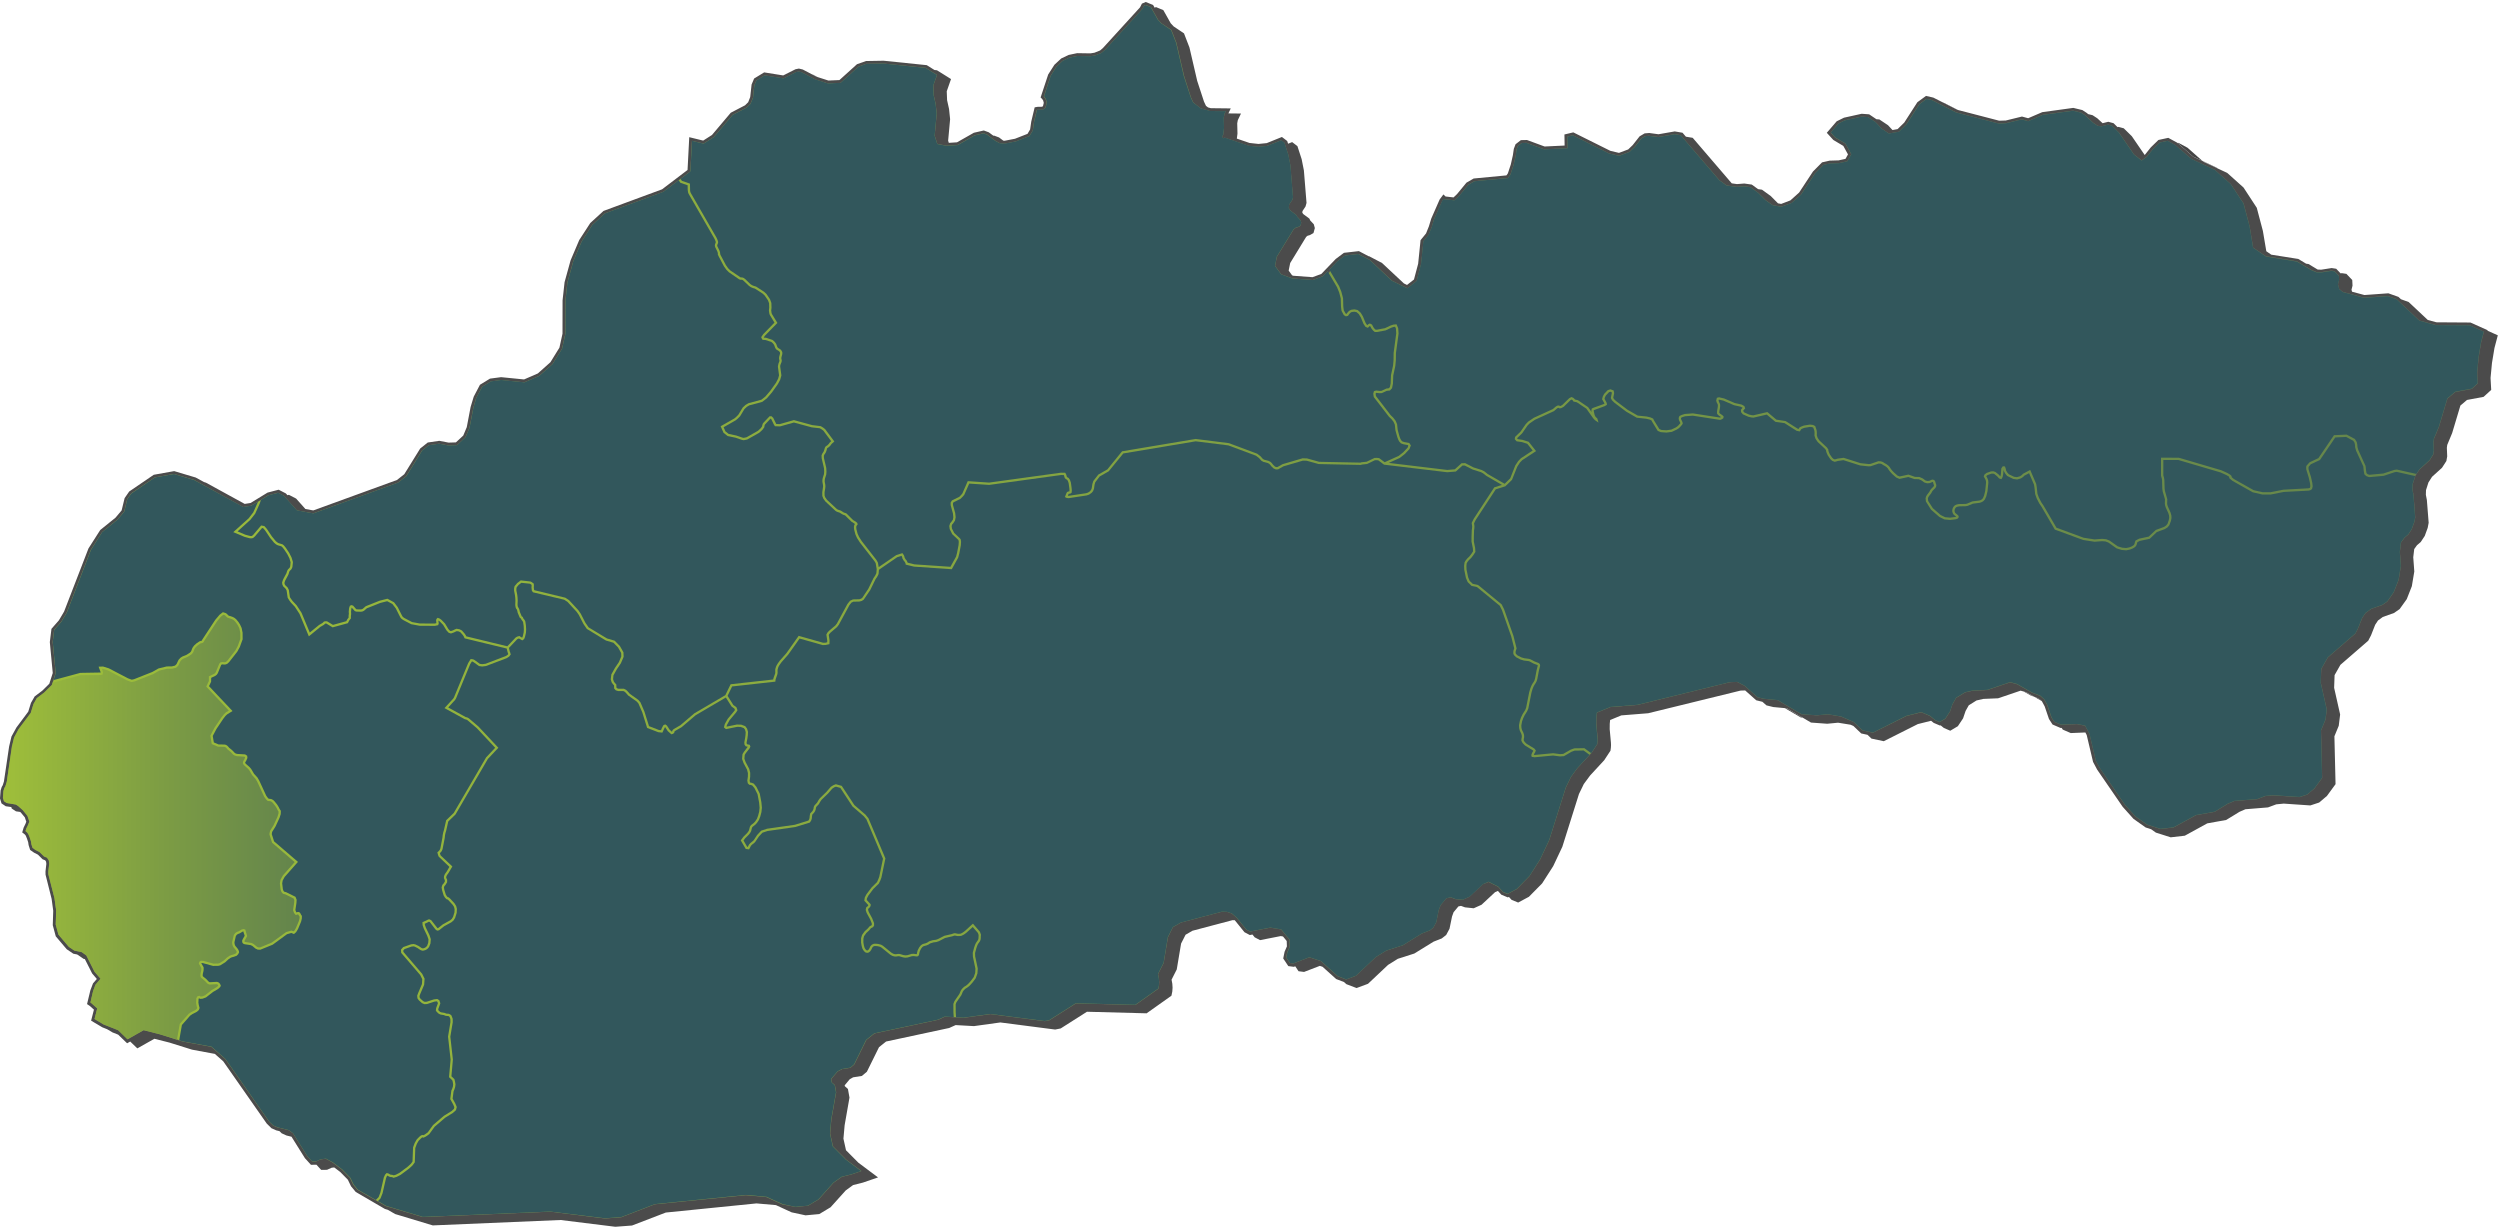
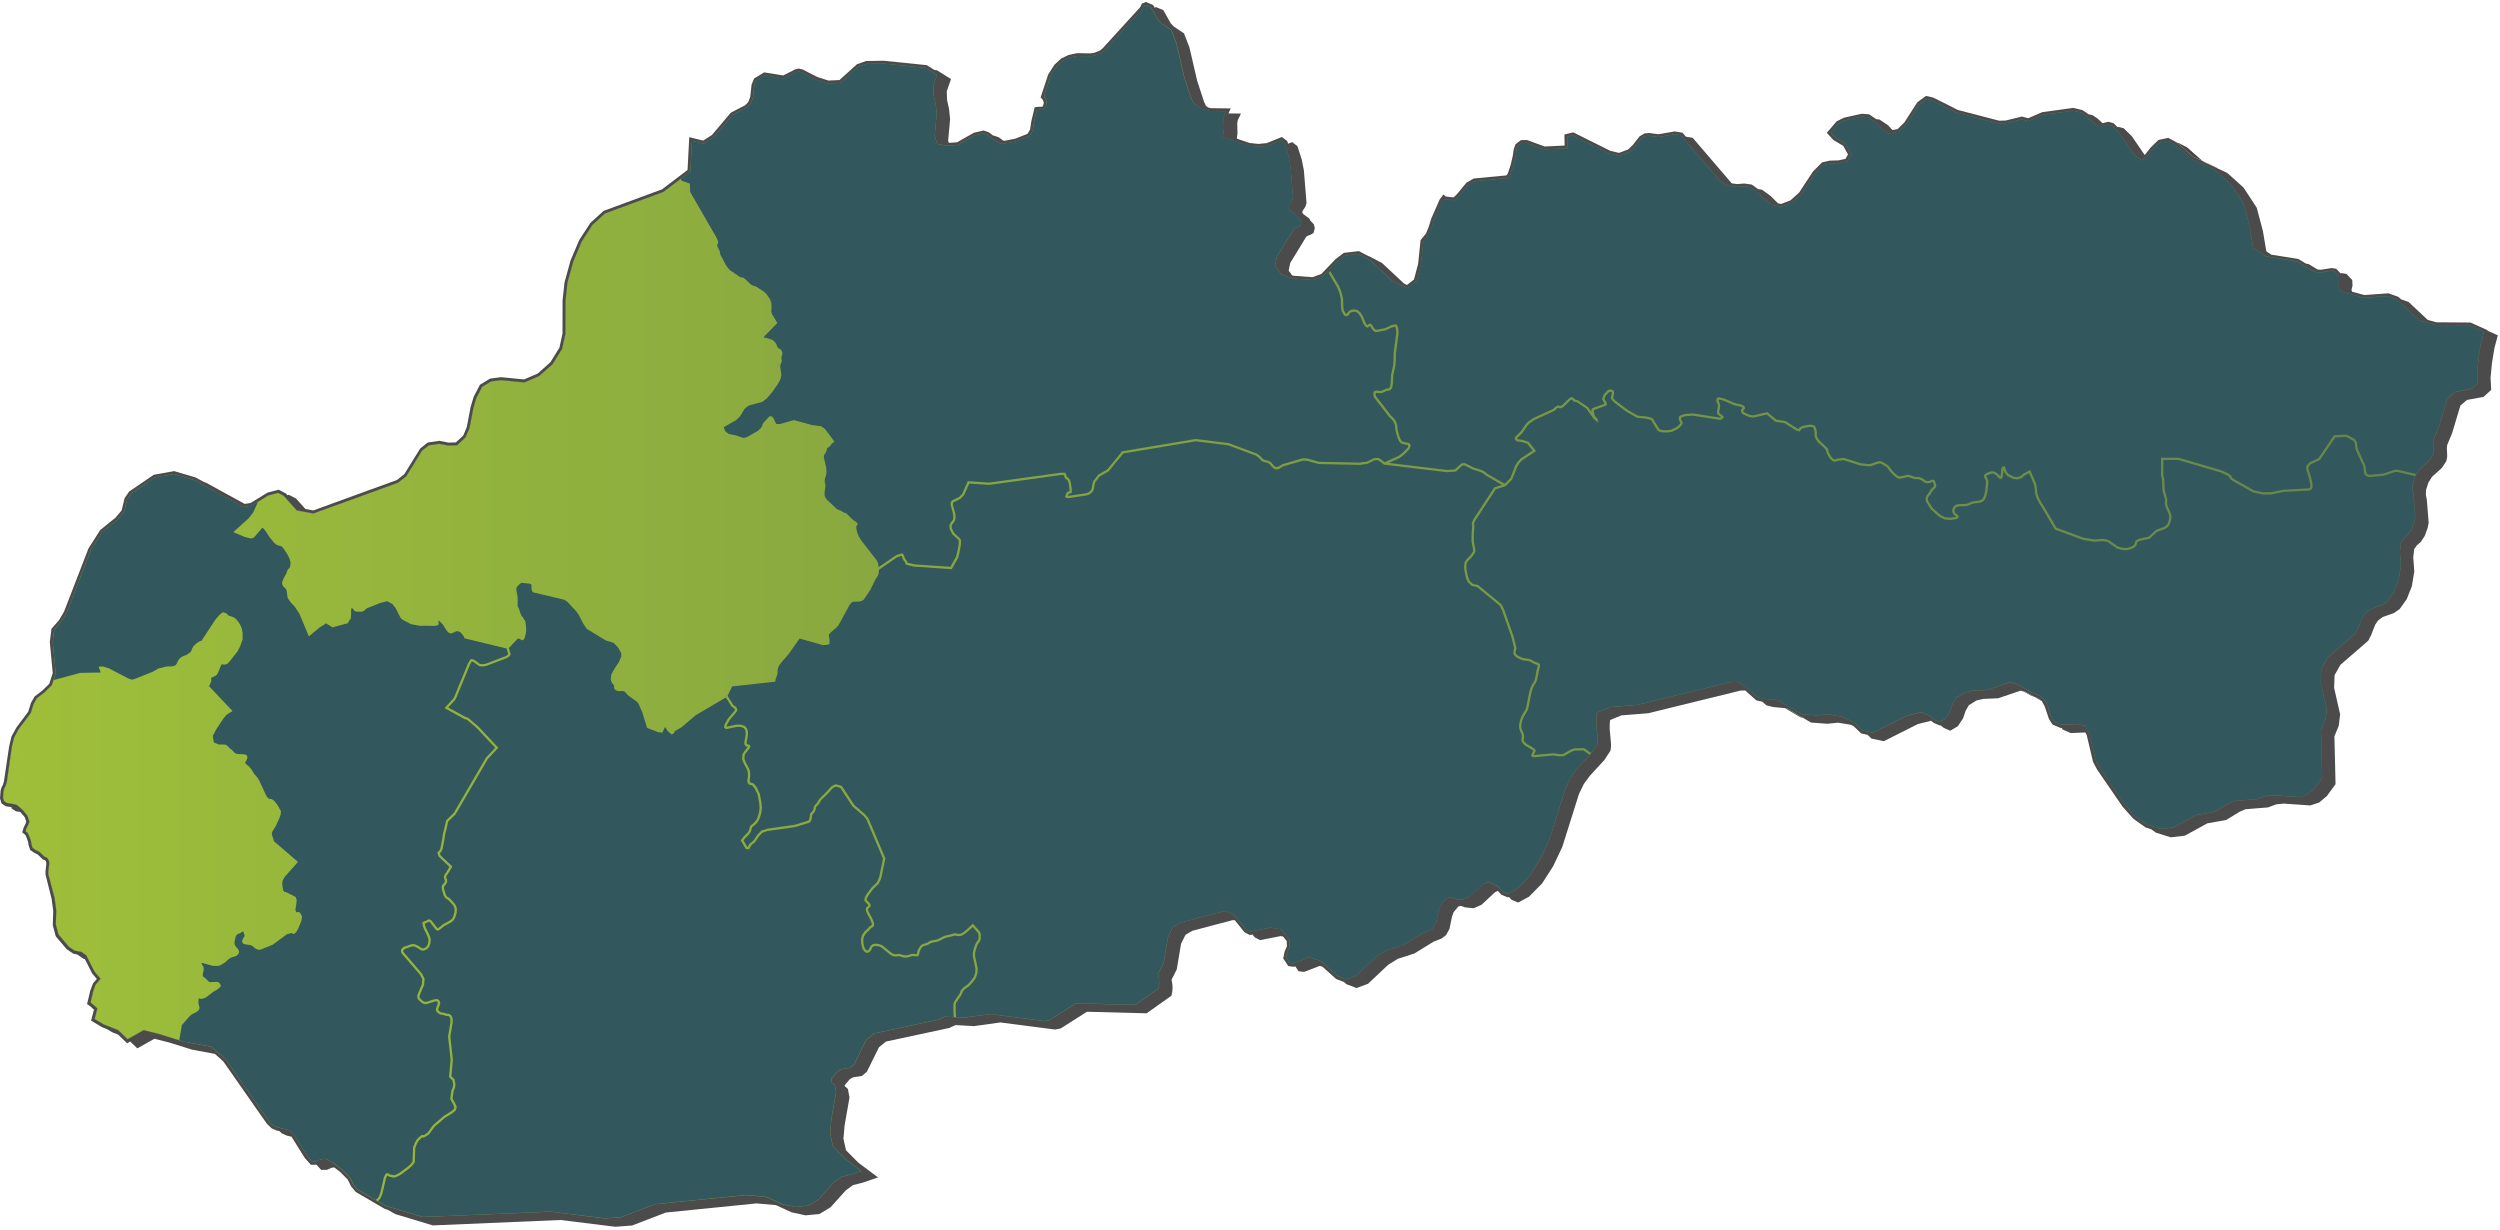
<svg xmlns="http://www.w3.org/2000/svg" xmlns:xlink="http://www.w3.org/1999/xlink" id="Vrstva_1" data-name="Vrstva 1" viewBox="0 0 1100 541">
  <defs>
    <linearGradient id="Nepojmenovaný_přechod" x1="1.31" y1="272.83" x2="1092.85" y2="272.83" gradientTransform="matrix(1, 0, 0, -1, 0, 542)" gradientUnits="userSpaceOnUse">
      <stop offset="0" stop-color="#9fbf3a" />
      <stop offset="0.55" stop-color="#7c9c44" />
      <stop offset="1" stop-color="#63844c" />
    </linearGradient>
    <linearGradient id="Nepojmenovaný_přechod_2" x1="1.31" y1="178.04" x2="131.82" y2="178.04" xlink:href="#Nepojmenovaný_přechod" />
    <linearGradient id="Nepojmenovaný_přechod_3" x1="421.76" y1="216.64" x2="663.43" y2="216.64" xlink:href="#Nepojmenovaný_přechod" />
    <linearGradient id="Nepojmenovaný_přechod_4" x1="342.27" y1="381.38" x2="342.52" y2="381.38" xlink:href="#Nepojmenovaný_přechod" />
    <linearGradient id="Nepojmenovaný_přechod_5" x1="739.65" y1="342.6" x2="867.85" y2="342.6" xlink:href="#Nepojmenovaný_přechod" />
    <linearGradient id="Nepojmenovaný_přechod_6" x1="662.07" y1="327.96" x2="662.39" y2="327.96" xlink:href="#Nepojmenovaný_přechod" />
  </defs>
  <title>Mapa_BA</title>
  <path d="M543.07,62.2l-.45.59.58-.37v-.17Z" fill="#444" />
  <path d="M357.68,32.83l-.32-.08,1.91,1,.49.17ZM855.15,45.19H855l6.24,3.18h.16ZM962.5,65l-4-2.14-.34.07,6.83,6,4.14,1.94ZM897,307.3l-1.94-.73,2.94,1.68.16.06Z" fill="#444" />
  <polygon points="1099.04 147.54 1097.57 153.09 1096.47 159.7 1095.84 166.31 1096.13 171.55 1092.78 174.62 1085.48 175.98 1082.58 178.43 1078.95 190.54 1076.78 195.77 1076.62 197.02 1076.77 200.79 1076.41 202.84 1074.48 205.82 1070.1 209.79 1068.51 212.28 1067.44 215.65 1067.38 217.72 1067.82 219.99 1068.61 230.03 1068.18 232.27 1066.89 235.81 1065.14 238.46 1063.48 239.89 1062.26 241.59 1061.83 245.2 1062.29 251.45 1061.21 257.93 1058.97 263.62 1055.83 268.01 1053.35 269.72 1048.4 271.48 1046.32 273.02 1045.07 274.91 1043.26 279.53 1042.02 281.92 1029.78 292.53 1027.22 297.05 1027.02 302.64 1029.66 314.38 1029.05 319.33 1027.14 323.97 1027.64 345.03 1023.83 350.24 1020.42 353.12 1016.55 354.39 1004.85 353.59 1001.55 353.91 997.92 355.26 987.98 356.07 985.39 357.19 979.51 360.79 971.2 362.28 961.31 367.71 955.11 368.42 948.59 366.35 946.49 364.86 944.09 364.09 938.74 360.3 933.97 354.98 922.72 338.59 920.94 335.23 918.15 323.41 917.56 322.29 911.13 322.55 907.62 321.03 907.13 320.28 906.63 320.3 903.12 318.79 901.55 316.36 899.67 310.83 898.45 308.57 898.15 308.31 896.99 307.3 895.04 306.57 891.53 304.57 890.49 304.29 889.06 303.89 879.16 307.25 872.67 307.52 869.67 308.2 866.26 310.33 864.86 312.82 863.76 316.06 861.46 319.53 858.12 321.52 855.31 320.31 853.85 319.13 853.63 319.26 850.81 318.06 849.67 317.14 843.84 318.6 828.87 326.13 823.44 324.98 821.71 323.32 818.94 322.72 815.5 319.43 814.25 318.88 808.76 317.99 803.98 318.45 796.84 317.93 793.13 315.74 786.24 311.66 785.4 311.58 780.24 311.1 777.23 310.36 775.46 308.79 772.73 308.12 767.88 303.8 765.84 303.86 725.19 313.83 713.38 314.77 708.45 316.81 708.29 318.5 708.27 320.87 708.81 326.8 708.85 327.92 708.78 329.03 708.61 330.3 705.86 334.49 699.63 341.24 696.88 344.96 694.74 349.37 687.43 372.58 683.41 381.1 678.53 388.7 672.73 394.58 667.99 397.12 665.09 395.93 663.91 394.64 663.48 394.87 660.59 393.67 659.07 392.01 657.81 392.57 651.88 398.09 648.43 399.64 644.6 399.23 642.83 398.59 641.7 398.82 639.58 401.37 638.9 403.24 637.79 408.63 636.31 411.4 634.36 412.92 630.77 414.33 622.31 419.55 615.05 421.87 610.75 424.55 601.92 432.87 596.89 434.74 592.4 433.03 591.37 432.1 587.91 430.78 581.92 425.38 580.71 424.99 573.79 427.65 571.35 427.34 569.91 425.17 569.3 425.4 566.86 425.09 564.62 421.72 565.22 418.75 566.24 416.41 566.15 414.03 564.52 412.05 563.5 411.88 554.42 413.66 552.06 412.42 551.07 411.19 549.93 411.42 547.56 410.17 543.3 404.9 542.29 404.87 524.68 409.53 521.65 411.29 519.68 415.17 517.77 426.55 515.48 431.07 515.51 431.18 515.82 432.85 515.93 434.58 515.81 436.29 515.43 438.11 504.51 445.86 478.26 445.17 466.7 452.52 464.27 453 440.15 449.88 428.55 451.49 420.48 451.04 417.63 452.32 389.88 458.27 386.76 460.77 381.43 471.56 379.24 473.41 375.37 474.02 373.87 474.88 371.65 477.54 371.75 477.95 373.09 479.15 373.77 482.95 371.64 495.09 371.11 501.01 372.24 506.11 377.66 511.56 386.33 518.06 379.69 520.34 375.35 521.44 372.13 523.78 365.45 531.2 360.48 534.19 354.45 534.75 348.32 533.43 341.4 530.25 332.86 529.5 292.95 533.52 278.09 539.23 270.74 539.78 246.67 536.8 190.42 539.18 173.86 534.18 170.66 532.33 169.35 531.93 156.54 524.48 154.45 521.96 153.06 519.08 149.68 515.65 147.07 513.67 145.91 513.81 143.89 514.72 141.31 514.75 139.24 512.48 136.81 512.51 134.16 509.59 128.26 500.16 126.06 499.62 123.93 498.65 122.98 497.71 121.55 497.36 119.42 496.41 117.35 494.35 98.22 466.97 94.52 463.71 84.5 461.85 74.51 458.72 67.92 457.06 60.43 461.29 57.29 458.27 55.93 459.04 52 455.25 49.51 454.26 47.12 452.85 45.01 452.01 40.09 449.09 41.33 444.24 39.49 442.6 38.3 441.8 39.76 435.75 40.92 432.69 42.61 430.75 40.54 428.32 37.34 422 36.78 421.89 33.94 419.96 32.28 419.64 29.35 417.66 24.53 411.97 23.22 407.09 23.42 400.72 22.71 395.5 20.04 384.85 20.02 383.41 20.39 380.12 20.28 379.15 19.87 378.52 18.76 378.09 16.66 376.03 14.96 375.16 13.27 373.99 12.59 371.85 12.4 370.59 11.86 368.97 11.32 367.65 10.96 367.19 9.77 366.27 10.41 364.11 11.22 362.46 11.56 361.55 10.93 359.65 9.17 357.52 8.87 357.25 7.04 356.99 5.16 355.75 4.97 355.1 2.54 354.75 0.66 353.5 0 351.29 0.28 347.77 0.76 346.26 1.21 345.5 1.73 343.85 4.01 328.46 5.05 324.06 7.22 320.11 12.43 313.13 13.62 309.27 15.25 306.43 18.61 303.89 21.7 300.84 23.21 296.13 21.92 282.53 22.64 276.69 25.92 272.94 28.2 269.09 38.93 241.31 44.1 233.21 50.83 227.77 53.52 224.57 54.83 219.18 56.84 216.27 67.65 208.9 76.64 207.29 86.11 210.11 89.74 212.1 90.62 212.37 107.67 221.72 110.25 221.31 117.71 216.75 122.61 215.47 125.79 217.12 126.48 217.89 127.11 217.72 130.29 219.37 134.36 223.95 137.84 224.59 174.66 211.2 177.88 208.66 184.89 197.34 188.22 194.7 193.3 193.96 197.37 194.75 200.6 194.65 203.84 191.64 205.38 187.94 207.07 179.06 208.44 174.53 211.18 169.3 215.6 166.59 220.49 165.95 230.59 166.95 236.65 164.32 242.19 159.37 246.15 152.96 247.5 146.83 247.53 132.17 248.41 124.16 251.06 114.56 254.86 105.63 259.73 98.12 265.56 92.8 265.71 92.75 291.31 83.3 302.52 74.79 303.27 60.36 309.4 61.86 313.27 59.39 321.53 49.61 327.83 46.33 329.2 44.98 330.09 42.71 330.7 37.19 331.81 34.55 336.23 31.85 344.62 33.19 350.01 30.47 351.5 30.17 353.19 30.57 357.36 32.75 359.27 33.75 359.76 33.92 364.5 35.44 369.35 35.23 377.08 28.25 381.06 26.85 388.8 26.72 407.78 28.67 411.17 30.8 412.27 30.92 418.45 34.79 416.57 40.16 416.72 44.08 417.58 47.95 418.05 52.45 417.18 61.91 417.48 62.85 421.09 62.62 428.51 58.41 432.88 57.41 435.07 58.22 437.09 59.72 437.38 59.66 439.58 60.48 441.46 61.89 442.03 61.93 446.6 61.05 452.11 58.89 453.25 56.95 453.75 53.5 455.25 47.24 456.48 47.01 458.54 46.97 458.92 46.68 459.26 45.25 458.99 44.21 458.52 43.52 457.87 42.88 461.2 32.78 463.95 28.49 466.93 25.73 470.21 24.17 473.94 23.39 479.78 23.48 481.55 23.2 484.03 22.21 485.31 21.11 501.63 3.22 502.44 1.6 504.14 0.87 507.37 2.21 508.04 3.39 508.64 3.12 511.87 4.46 515.13 10.26 516.41 11.63 520.96 14.68 523.36 20.9 526.77 35.58 529.76 44.72 530.63 46.57 531.54 47.27 532.76 47.6 541.53 47.7 540.49 49.9 546.03 49.96 544.63 52.89 544.38 54.26 544.49 58.79 544.21 60.99 549.78 62.9 553.74 63.33 557.36 62.97 564.04 60.27 566.37 62.04 566.76 63.24 568.54 62.52 570.86 64.29 572.73 70.04 573.71 74.98 574.87 89.28 574.43 90.86 573.1 92.87 573.02 93.59 573.44 94.19 576.12 96.18 576.5 97.01 578.06 98.66 578.53 100.35 577.93 102.54 576.35 103.44 575.31 103.74 574.7 104.24 567.68 115.74 567.01 119.07 568.52 121.14 569.05 121.33 577.51 121.96 581.39 120.53 587.73 113.94 591.34 111.24 597.91 110.49 602.23 112.76 602.41 112.74 608.11 115.73 617.72 124.71 619.09 125.38 622.15 122.98 623.99 116.03 625.04 105.68 627.46 102.71 628.71 99.6 629.74 96.21 633.45 87.76 635.1 85.55 636.05 86.46 639.56 86.86 641.09 85.41 645.25 80.36 648.42 78.54 662.84 77.17 663.46 76.29 664.75 72.37 665.67 68.28 666.08 65.49 666.85 63.46 669.19 61.66 671.87 61.6 679.63 64.46 688.43 64.04 688.35 59.17 692.25 58.24 696.75 60.49 708.54 66.36 712.35 67.27 716.41 65.75 718.39 63.84 721.43 59.98 723.65 58.68 725.67 58.52 729.73 59.07 736.89 57.82 740.3 58.4 741.79 60.14 744.79 60.64 761.97 80.67 764.26 81 767.49 80.75 770.77 81.21 773.56 83.22 775.27 83.46 779.13 86.25 782.24 89.39 782.36 89.48 783.72 89.72 787.78 88.17 791.62 84.72 797.7 75.48 801.7 71.44 805.07 70.68 808.99 70.56 812.02 69.9 813.11 67.94 811.06 64.2 806.66 61.58 803.79 58.43 808.14 53.37 811.36 51.78 819.14 50.06 822.42 50.3 825.63 52.46 826.91 52.55 830.72 55.09 832.7 57.22 834.95 56.8 837.88 53.93 843.64 44.98 847.45 42.2 850.66 42.94 855.04 45.16 861.28 48.34 861.44 48.38 879.64 53.11 882.55 53.02 889.67 51.28 892.38 52.02 898.59 49.35 912.25 47.47 916.24 48.43 918.29 49.77 918.75 50.2 920.72 50.68 922.79 52.03 925.15 54.21 927.63 53.58 929.95 54.2 931.71 55.93 932.14 55.83 934.45 56.45 937.99 59.92 943.65 68.18 943.76 68.11 946.35 64.85 949.7 61.59 954.04 60.65 957.99 62.79 958.21 62.98 965.04 68.94 969.18 70.88 969.54 71.19 975.8 74.13 979.98 76.08 987.15 82.51 992.98 91.43 995.67 101.62 997.18 110.55 999.35 112.05 1011.23 113.93 1014.68 116.01 1015.74 116.17 1019.77 118.6 1021.34 118.66 1025.93 117.94 1027.93 118.25 1029.85 120.28 1030.43 120.19 1032.42 120.5 1034.99 123.2 1035.11 125.69 1034.66 127.48 1034.9 128.35 1040.34 129.81 1050.88 129.05 1055.31 130.63 1056.41 131.66 1059.81 132.89 1068.22 140.78 1072.02 141.81 1087 141.91 1094.54 145.29 1094.49 145.5 1099.04 147.54" fill="#4b4b4b" />
  <rect x="0.12" y="0.23" width="1099.88" height="540.54" fill="none" />
  <path d="M975.48,73.83l-6.3-3,.36.31,6.26,2.94Zm-84,230.75-1-.29,3,1.71,1.55.57Zm-105.29,7.08-.84-.08,7,4.1.78.06Z" fill="#444" />
  <path d="M1086.65,143.16l-15-.1-7.19-2-10-9.4-3.88-1.37-10.49.75-9.3-2.56-1.58-1.27-.56-2.11.49-2-.09-1.78-1.91-2-1.32-.21-4.49.68-2.16-.07-2.23-.92-6.31-3.78L997,112.8l-5.67-3.8-1.55-9.43L987.12,89.5,981.48,81l-6.93-6.17L964.18,70l-7.12-6.15L953.77,62l-3.46.75-3.09,3L944.58,69l-2.26,1.62L938.92,68l-6.62-9.67-3.1-3-1.64-.43-2.87.74L923,55.4l-2-1.34-3.67-3.4-1.79-1.13-3.4-.8-13.35,1.85-6.35,2.76-2.84-.78-7,1.69-3.2.13h-.08L860.67,49.5,850,44.07l-2.34-.5-3.09,2.24-5.77,8.9L835.54,58l-4.43.8-3.19-2.14-2.71-2.91-3.31-2.17-2.74-.23L811.64,53l-2.7,1.36-3.4,4,2,2.2L812,63.13l2.57,4.68-.14.34L812.84,71l-3.71.83L805,72l-2.72.63-3.72,3.78-6.06,9.2-4.19,3.75L783.79,91l-3.86-.7-3.09-2.2-3.24-3.22-3.41-2.48-2.8-.39-3.24.25-4.43-.62-3.22-2.3-17-19.8-2.68-.46-7.14,1.26-4.12-.55-1.6.12-1.74,1-2.88,3.68L717,66.84l-4.61,1.74-4.44-1-15.93-8-2.35.58.08,5.12h-.52l-9.86.47-7.77-2.86-2,.06-1.68,1.28-.63,1.6L667,68.44l-1,4.2-1.4,4.24-1.08,1.5h-.26L648.8,79.76l-2.7,1.54-4,4.9-2,2-4.6-.52-.19-.16-.67.92L631,96.55,630,100l-1.39,3.39-2.27,2.79-1,10-2,7.53-.17.12-3.89,3.06-6.75-3.3-9.78-9.15-5.09-2.64-5.79.67-3.32,2.49-3.43,3.57.16.69-.62.91-.18.25-.17-.84v-.14L582,121.62l-4.32,1.61-9-.67-4.94-1.82L561,117l.81-4.19h.07l7.28-11.88,1-.79,1.14-.32.86-.53.35-1.29-.28-1-1.51-1.64-.3-.65-2.63-2L567,91.6l.15-1.55,1.46-2.2.25-1-1.12-14-.95-4.77-1.72-5.29-1.38-1-6.18,2.47-3.9.41-4.29-.49-10.3-3.51v.11l-.27-.15-.47.31-.68-.74.48-.63v-.25h.08l.35-2.93-.12-4.54.34-1.76.54-1.11-6.91-.08-4.09-1.17L525,45.09l-1-2.19-3-9.32-3.42-14.73-2.2-5.65L511,10.27l-1.49-1.6-3.1-5.49-2.26-.94-.71.31-.72,1.39L486.21,22l-1.62,1.36-2.78,1.1-1.95.32-5.85-.1-3.51.74-3,1.44-2.69,2.55-2.5,4-3,9.07.1.12.74,1.09.39,1.53L460,47.49l-.2.1-.91.68-2.67.09L455,53.66l-.55,3.74L452.91,60h-.2l-5.77,2.27-4.9,1L439.83,63,438,62l-3.74-2.78-1.52-.54-3.91.9-7.39,4.23-5,.33-4.06-.79-1.15-3.66.89-9.69-.45-4.21-.87-3.88-.17-4.32L412.25,33l-5-3.12L388.69,28l-7.57.14-3.39,1.25-7.89,7.11-5.57.25L358.71,35l-6.15-3.22-1.13-.25-1.13.22-5.52,2.81-8.34-1.35-3.6,2.24-.92,2.15L331.33,43l-1.1,2.71-1.74,1.66-6.14,3.21-8.29,9.79-4.47,2.85L304.48,62l-.69,13.41-4.36,3.31-.81.62-6.79,5.12-25.64,9.45L260.63,99l-4.69,7.3-3.69,8.7-2.59,9.43-.83,7.7-.05,14.81-1.46,6.52-4.18,6.76-5.89,5.21-6.5,2.83-10.29-1-4.46.61-3.85,2.33-2.58,4.93-1.24,4.18-1.74,9-1.76,4.1-3.72,3.5-3.91.13-4-.77-4.51.66-3,2.35-6.94,11.27-3.62,2.83-37.3,13.55-7.26-1.35-5.74-6.44-2.5-1.29L118,218l-3.24,2-1.37.83-2.92,1.74-3.5.56L85.44,211.22l-8.91-2.64-8.4,1.51-10.36,7L56,219.64l-1.31,5.44-2.93,3.51L45,234.13l-5,7.81L29.38,269.55l-2.38,4-3.14,3.56-.65,5.3,1.31,13.72-1,3.09-.34,1.06-.37,1.14-3.37,3.33-3.22,2.43-1.46,2.57-1.22,3.94-5.33,7.1-2,3.71-1,4.06L3,344l-.62,2-.47.81L1.55,348l-.24,3,.45,1.48,1.22.81L7,354l1.08.7,2,1.8,2,2.51.86,2.51L12.38,363l-.85,1.7-.29,1,.64.53.56.73.62,1.48.56,1.74.23,1.4.49,1.5,1.31.92,1.77.92,2,1.95,1.26.5.82,1.27.17,1.42-.4,3.39v1.25L24,395.16l.74,5.34-.18,6.32,1.18,4.39,4.59,5.41,2.45,1.64,3.18.65,2,1.46,3.62,7.19,2.67,3.09L42,433.3l-1,2.82-1.17,5,.45.3,2.55,2.29-1.19,4.66,4,2.41L52,453.26l4.13,4,7.08-4,7.17,1.82,7.54,2.37,1,.31,1.5.48L93,460.55,99.22,466l19.18,27.44,1.76,1.74,1.89.84,5,1.22,1.92,1.4,6.31,10.12,2.09,2.27H139l2-.93,2.35-.29,3,1.62,4,3.06,3.67,3.75,1.44,3,1.85,2.23,7.91,4.54.91.52h0l3.66,2.1L186,535.46l56.09-2.36,24.12,3,7.1-.53,14.8-5.72,40.07-4,9,.82,7,3.2L350,531l5.51-.51,4.66-2.77,6.58-7.36,3.59-2.57,4.45-1.13,4.16-1.42-6.68-5-5.8-5.83-1.23-5.68.54-6.2,2.11-11.94-.56-3.11L366,476.33l-.31-1.52.12-.16,2.71-3.21,2-1.07,3.65-.58,1.67-1.44,5.31-10.77.12-.11,3.53-2.8,28-6,2.92-1.35,4,.22,1,.06,3.31.19,11.63-1.62h.07l24,3.11,1.94-.38,11.71-7.43,26.22.65L509.66,435l.26-1.31.1-1.47-.11-1.52-.39-2,.18-.48,2.27-4.5,1.89-11.35L516,408l.15-.14,3.49-2,17.93-4.74,2.26.06,2.12.68,2.2,1.9,4.21,5.21,1.68.88,8.86-1.73,4.81.79,3.69,4.48.1,3.14-1.1,2.57-.44,2.2,1.61,2.39,1.47.18,7-2.7,5.15,1.67,7.34,6.62,3.76,1.45,4.28-1.6,8.76-8.25,4.59-2.82,7.29-2.35,8.29-5.14,3.68-1.45,1.44-1.18,1.33-2.45,1-5.16.87-2.26,2.52-3.05,2-.42,2,.78,3.2.3,3-1.35,5.88-5.5,2.53-1,4.26,2.14,2.09,2.32,2,.84,4.11-2.2,5.53-5.66L677.7,378l3.93-8.38,7.29-23.09,2.26-4.69L694,338l5.42-5.87.7-.76.16-.18,2.44-3.73.14-.91.06-1v-1l-.12-1-.43-5v-2.48l.23-2.5.28-.15,5.7-2.35,11.92-.95,40.63-10,3.25-.11,3.23,1.66,5.71,5.07,2.68.67,6.19.61,10.5,6.2,6.76.49,4.79-.47,5.88,1,5.56,2.44,3.86,3.66,4.57,1L838.83,315l6.52-1.65,3.8,1.61,2.4,1.93,1.89.8,2.49-1.49L858,313l1-3,1.63-2.92.15-.11,3.86-2.36,3.21-.73,6.57-.31,10-3.41,3.09.86,6.56,3.72,3.6,1.38,1.78,1.59,1.36,2.47,1.89,5.61,1.3,1.81,2.83,1.23,7.07-.26,3.59.7,1.93,3.61,2.81,11.88,1.63,3L935,354.11l4.64,5.14,5.11,3.59,5.91,1.85,5.66-.64,9.94-5.43,8.18-1.47,5.72-3.49,3-1.28,10-.8,3.57-1.36,3.48-.32,11.57.78,3.39-1.11,3.15-2.68,3.39-4.62-.5-20.89,2-4.85.52-4.41-2.64-11.71v-.07l.23-6,2.88-5.09,12.14-10.53,1.07-2.07,1.91-4.77,1.5-2.19,2.43-1.79,5-1.8,2.16-1.5,2.83-4.06,2.11-5.41,1-6.08-.44-6.22v-.06l.47-4.05,1.56-2.16,1.71-1.43,1.5-2.35,1.18-3.33.33-1.82-.75-9.79-.46-2.4.09-2.43,1.13-3.53h0l.54-.92,1.33-2,4.42-4,1.59-2.51.29-1.64-.15-3.73v-.07l.21-1.56,2.19-5.23,3.73-12.47,3.49-2.92,7.28-1.37,2.58-2.36-.25-4.68.63-6.8,1.12-6.74,1.18-4.49Zm-744.31,17.4-.07.76.06-.76.19-.61ZM662.2,214.15l-.13-.08.32-.1ZM739.65,184l.07-.15h0Zm16.14-6-.44-.93.45.93.06.52Z" stroke="#6d6c6c" stroke-miterlimit="10" stroke-width="0.1" fill="url(#Nepojmenovaný_přechod)" />
-   <polygon points="131.82 403.31 131.79 403.99 131.53 405.18 130.23 408.29 129.58 409.42 129.15 409.79 128.25 409.43 125.9 410.11 119.52 414.76 114.44 416.86 113.72 416.86 113.05 416.57 111.67 415.42 110.69 414.9 107.98 414.5 107.64 414.36 107.57 414.05 107.74 413.65 108.76 411.9 108.37 410.59 108.21 410.18 108.13 409.69 107.89 408.97 107.1 408.77 106.34 408.98 105.05 409.75 104.31 410.02 103.52 410.52 102.87 411.39 102.13 414.53 102.19 415.44 102.4 416.13 102.63 416.65 103.6 417.84 103.94 418.32 104.12 418.72 104.15 418.89 104 419.19 103.57 419.64 102.49 420.05 101.68 420.25 100.85 420.62 99.88 421.31 98.45 422.62 96.57 423.8 95.9 423.96 93.85 423.98 89.38 422.75 88.41 422.73 87.73 423.14 87.46 423.94 88.57 425.89 88.6 426.35 88.53 427.02 88.25 428.27 88.16 429.08 88.2 429.63 88.46 430.18 90.07 431.53 91.09 432.62 91.59 432.98 92.23 433.21 95.35 433.04 95.55 433.08 95.73 433.19 96.05 433.68 95.35 434.33 93.17 435.6 90.2 437.94 88.97 438.42 88.29 438.47 87.72 438.12 86.83 438.4 86.37 439.26 86.29 441.2 86.46 442.4 86.75 443.47 86.62 443.84 86.14 444.29 84.07 445.37 83 446.1 79.09 450.52 77.87 457.42 70.33 455.04 63.16 453.23 56.08 457.24 51.95 453.25 45.64 450.73 41.6 448.32 42.79 443.66 40.24 441.38 39.79 441.07 40.96 436.1 42.04 433.29 44.33 430.63 41.66 427.54 38.04 420.35 35.93 418.9 32.75 418.24 30.3 416.6 25.71 411.19 24.53 406.8 24.71 400.48 23.97 395.15 21.34 384.64 21.31 383.39 21.71 380 21.54 378.57 20.72 377.3 19.46 376.8 17.45 374.86 15.68 373.94 14.37 373.01 13.88 371.52 13.65 370.11 13.09 368.37 12.47 366.9 11.91 366.16 11.27 365.64 11.56 364.59 12.41 362.89 12.97 361.46 12.11 358.95 10.06 356.44 8.03 354.65 6.95 353.94 2.98 353.33 1.76 352.52 1.31 351.03 1.55 347.99 1.91 346.8 2.38 345.99 3 344 5.29 328.58 6.23 324.53 8.23 320.82 13.56 313.71 14.78 309.78 16.24 307.21 19.46 304.77 22.83 301.44 23.2 300.3 23.7 300.26 35.42 297.09 44.12 297.01 45.09 296.84 45.34 295.92 45.1 295.02 44.84 294.3 45.21 294.29 47.52 295.01 55.89 299.38 57.89 300.12 59.26 299.82 67.44 296.59 70.03 295.09 73.41 294.26 75.73 294.22 77.49 293.8 78.44 292.88 79.37 290.96 80.02 290.23 80.72 289.78 82.59 289 84.19 287.96 84.59 287.58 85.02 286.98 85.49 285.73 85.75 285.24 86.2 284.69 87.04 283.92 88.16 283.14 88.44 283.04 88.78 283 89.33 282.79 89.63 282.43 89.86 281.97 95.52 273.36 97.25 271.28 98.28 270.49 98.86 270.65 99.22 270.94 99.64 271.4 100 271.72 102.07 272.43 102.67 272.75 103.27 273.25 104.02 274.19 104.7 275.21 105.34 276.55 105.73 278.48 105.74 281.13 104.6 284.26 103.57 286.17 100.08 290.64 99.49 291.19 99.08 291.35 98.61 291.38 97.91 291.29 97 291.43 96.47 292.04 94.95 295.73 94.68 296.14 94.32 296.45 91.9 297.6 91.9 299.64 90.75 302.11 100.69 312.65 99.39 313.44 98.47 314.35 97.44 315.65 94.37 320.21 92.55 323.66 93.17 327.38 95.89 328.54 98.64 328.6 98.99 328.67 99.26 328.82 99.57 329.11 100.17 329.79 101.49 330.85 102.55 331.98 103.17 332.41 104.12 332.71 107.52 332.94 107.8 333.11 107.82 333.36 107.43 334.3 107.05 334.81 106.83 335.78 107.25 336.58 109.1 338.24 109.68 338.92 110.93 341.04 112.41 342.67 113.19 343.98 116.23 350.57 117.1 351.77 117.8 352.43 118.99 352.53 119.58 352.82 120.09 353.33 121.09 354.58 121.68 355.48 122.23 356.6 122.56 357.06 122.53 357.97 122.08 359.41 120.36 363.12 118.83 365.58 118.61 366.52 118.56 367.22 119.71 370.78 129.66 379.33 124.48 385.18 123.44 387.03 123.14 388.71 123.46 391.44 123.85 392.5 124.54 393.27 125.5 393.5 129.21 395.35 129.49 396.06 129.43 397.2 128.94 400.49 129.37 401.72 130.12 402.6 131.16 402.31 131.63 403.06 131.82 403.31" fill="url(#Nepojmenovaný_přechod_2)" />
  <polygon points="699.43 332.14 694.01 338 691.18 341.85 688.92 346.54 681.63 369.62 677.7 378 672.99 385.4 667.46 391.06 663.35 393.25 661.31 392.41 659.22 390.1 654.96 387.96 652.55 389.03 646.67 394.53 643.64 395.88 640.44 395.59 638.39 394.81 636.4 395.23 633.88 398.27 633.01 400.53 632 405.69 630.67 408.14 629.23 409.32 625.54 410.78 617.26 415.92 609.97 418.26 605.38 421.09 596.62 429.33 592.34 430.93 588.58 429.49 581.24 422.86 576.09 421.19 569.06 423.9 567.59 423.71 565.98 421.32 566.42 419.12 567.52 416.55 567.42 413.42 563.73 408.93 558.92 408.14 550.06 409.87 548.38 408.99 544.17 403.78 541.97 401.88 539.85 401.21 537.59 401.15 519.66 405.88 516.17 407.86 516.02 407.99 513.86 412.31 511.97 423.66 509.7 428.17 509.52 428.65 509.91 430.64 510.02 432.16 509.92 433.64 509.66 434.95 499.54 442.11 473.32 441.45 461.61 448.89 459.68 449.26 435.67 446.15 435.6 446.15 423.97 447.77 420.66 447.59 420.52 445.38 420.5 441.89 420.81 441.05 423.01 437.87 423.62 436.39 424.07 435.73 424.77 435.05 425.74 434.44 426.68 433.67 427.86 432.37 429.29 430.48 430.07 428.35 430.22 426.14 429.08 420.82 429.03 419.33 429.57 417.3 429.94 416.18 430.3 415.4 431.18 414.17 431.46 413.45 431.55 412.72 431.56 411.9 431.63 411.3 431.33 410.38 431.1 409.89 428.09 406.41 424.6 409.6 423.63 410.31 422.75 410.79 421.95 410.87 421.37 410.85 420.13 410.59 419.4 410.75 418.78 410.99 415.52 411.74 412.76 413.16 411.83 413.49 410.44 413.67 408.87 414.15 408.08 414.68 407.44 414.98 405.99 415.38 405.19 415.91 404.42 416.87 403.77 418.16 403.51 419.14 403.44 419.6 403.36 419.8 403.25 419.82 402.03 419.67 401.14 419.71 399.21 420.28 398.35 420.35 397.52 420.23 395.96 419.76 395.21 419.71 394.21 419.86 393.73 419.84 393.04 419.64 392.23 419.18 388.46 416.11 387.65 415.65 386.37 415.33 385.33 415.23 384.5 415.26 383.64 415.64 383.01 416.29 382.51 417.34 382.14 417.87 381.81 418.15 381.56 418.21 381.28 418.14 380.95 417.86 380.45 417.12 380.13 416.06 379.89 414.67 379.9 413.02 380.18 411.91 381.17 410.53 382.46 409.34 383.22 408.41 384.18 407.93 384.61 407.19 384.59 406.17 383.76 404.04 382.25 401.25 381.96 400.3 382.04 399.85 382.63 399.31 383.07 398.66 383.1 397.86 381.36 395.98 381.46 395.28 382.1 394.03 384.27 391.14 386.67 388.8 387.42 387.25 387.84 386.09 389.58 377.72 382.13 360.07 380.81 358.44 375.9 354.2 370.38 345.79 367.77 345.05 366.65 345.5 365.57 346.18 363.63 348.42 360.75 351.22 360.17 352.01 359.5 353.18 358.41 354.33 358.06 355.02 357.94 355.83 357.73 356.42 357.42 356.92 356.45 357.96 356.27 359.05 356.19 359.94 356.04 360.48 355.69 361.05 349.72 362.9 337.5 364.64 334.92 365.49 333.13 367.41 331.85 369.37 331.5 369.84 330.12 370.98 329.58 371.57 329.02 372.62 328.75 372.59 327.15 369.82 327.88 368.83 329.57 367.14 330.1 366.44 330.49 365.74 330.87 364.23 331.13 363.82 332.42 362.79 333.14 361.98 333.94 360.76 334.54 359.23 335.03 357.37 335.24 355.41 335.02 352.99 334.3 349.19 332.83 346.22 331.65 344.78 330.65 344.41 330.15 344.33 329.98 344.15 329.85 343.44 330.08 341.84 330.1 340.03 329.67 338.32 328.07 335.31 327.54 333.83 327.69 332.15 328.13 331.43 329.77 329.33 330.18 328.5 329.88 327.72 328.7 327.46 328.58 327.28 328.51 326.7 328.87 324.87 329.05 323.5 329.13 322.04 328.73 320.63 327.91 319.51 326.16 318.85 324.23 318.79 319.71 319.72 319.67 319.69 319.84 319.01 321 316.91 323.94 313.4 324.5 312.5 324.02 311.18 322.67 310.21 320.14 306.17 322.14 302.04 341.15 299.92 341.26 298.94 342.06 296.63 342.15 295.96 342.13 295.08 342.14 294.66 342.5 293.44 343 292.59 343.88 291.36 346.83 288.01 351.83 280.96 362.04 283.85 363.3 283.79 364.96 283.42 365.01 281.76 364.66 279.38 364.88 278.96 365.46 278.33 368.3 275.91 369.09 274.88 373.73 266.31 374.59 265.19 375.46 264.75 378.18 264.68 379.21 264.4 380.03 263.86 382.92 259.6 385.23 254.86 385.92 253.86 386.34 253.09 386.58 252.55 386.73 250.7 386.74 250.69 394.75 245.18 396.68 244.58 396.94 245.15 397.07 245.74 397.64 246.71 398.02 247.11 398.39 247.78 398.51 248.43 402.15 249.32 418.78 250.46 421.61 245.36 422.12 243.44 422.77 239.97 422.88 238.44 422.75 237.4 422.42 236.9 419.86 234.51 418.87 232.6 418.73 231.5 418.92 230.82 419.45 230.2 420.2 229.08 420.49 227.59 420.29 225.73 419.31 222.19 419.3 221.43 419.56 220.99 422.62 219.49 423.71 218.4 424.29 217.69 426.46 212.78 435.23 213.36 466.87 209.01 468.09 209.03 468.5 210.32 468.92 210.75 469.52 211.1 469.86 211.59 470.19 212.54 470.5 214.77 470.58 215.78 470.54 216.2 470.08 216.25 469.51 216.5 469.18 217.08 468.56 218.71 469.33 219.1 470.17 219.2 478.13 218 479.18 217.65 480.33 216.84 480.86 216.2 481.12 215.72 481.37 214.96 481.63 213.18 481.93 212.17 483.87 209.65 487.83 207.38 494.26 199.52 526.11 194.18 540.46 195.97 552.6 200.5 553.93 201.51 554.98 202.69 555.82 203.2 557.75 203.71 558.39 204.02 558.84 204.47 559.39 205.17 560.38 206.12 561.38 206.56 562.32 206.54 564.68 205.2 573.28 202.68 574.93 202.72 580.23 204.19 598.67 204.57 598.76 204.57 599.28 204.4 601.51 204.16 604.93 202.51 605.79 202.48 606.46 202.56 608.18 203.85 608.97 204.46 609.26 204.49 636.77 207.79 640.56 207.48 643.5 204.84 644.46 204.82 647.93 206.59 651.6 207.75 652.55 208.25 654.03 209.41 660.86 213.36 657.47 214.44 648.43 228.27 647.53 230.1 647.75 231.58 647.7 232.42 647.58 233.2 647.47 236.03 647.46 238.31 648.05 241.22 648.14 242.57 647.45 243.65 646.6 244.76 645.54 245.79 644.85 246.66 644.41 247.41 644.2 248.99 644.28 250.79 645.01 254.33 645.77 256.1 647.52 257.83 649.75 258.28 650.04 258.44 659.87 266.51 660.86 268.47 664.94 280.07 666.25 285.27 665.92 286.28 665.85 286.97 665.88 287.76 666.28 288.41 667.09 289.19 669.03 290.19 670.48 290.63 672.5 290.88 673.06 291.05 674.74 291.96 676.38 292.58 676.58 292.74 676.61 292.9 676.12 294.81 675.42 298.53 675.17 299.38 674.84 300.01 674.32 300.78 673.78 301.77 673.34 302.88 672.84 304.57 671.49 311.42 671.05 312.48 669.96 314.19 669.24 315.69 668.73 317.17 668.36 319.09 668.44 320.44 668.7 321.45 669.38 322.86 669.57 323.55 669.6 324.27 669.45 325.02 669.38 325.91 669.96 326.96 670.98 328 674.39 330.11 674.63 330.38 674.23 331.07 673.97 331.63 673.77 332.23 673.95 333.04 675.23 333.2 683.37 332.43 686.38 332.83 688.13 332.71 691.49 330.77 692.82 330.28 696.78 330.21 699.43 332.14" fill="#32575c" />
-   <path d="M422.74,435.85l-.61,1.48.62-1.48.54-.79ZM663,213.39l-.57.56,1-.31ZM421.86,238.47l-.1-.71.09.71-.09,1.37Z" fill="url(#Nepojmenovaný_přechod_3)" />
+   <path d="M422.74,435.85l-.61,1.48.62-1.48.54-.79Zl-.57.56,1-.31ZM421.86,238.47l-.1-.71.09.71-.09,1.37Z" fill="url(#Nepojmenovaný_přechod_3)" />
  <polygon points="619.65 196.11 619.35 196.96 617.41 199.02 615.43 200.59 609.24 203.38 609.24 203.37 606.86 201.58 605.83 201.46 604.78 201.49 601.31 203.16 599.12 203.38 598.6 203.55 580.45 203.19 575.13 201.71 573.15 201.64 564.33 204.23 562.04 205.52 561.56 205.52 561.01 205.31 560.15 204.49 559.61 203.79 559.04 203.23 558.1 202.76 556.27 202.28 555.68 201.95 554.63 200.76 553.16 199.63 540.76 194.99 526.08 193.14 493.71 198.57 487.24 206.54 483.27 208.81 481.06 211.63 480.64 212.95 480.37 214.73 480.21 215.26 480 215.62 479.67 216.05 478.78 216.71 477.89 217.01 470.13 218.17 469.87 218.15 470.1 217.52 470.23 217.28 471.01 217.17 471.52 216.8 471.6 215.78 471.51 214.67 471.2 212.36 470.8 211.18 470.22 210.32 469.6 209.98 469.42 209.79 469.16 208.87 468.72 208.02 466.81 207.98 435.2 212.34 425.81 211.7 423.45 217.1 422.95 217.72 422.09 218.61 418.84 220.2 418.27 221.15 418.29 222.27 419.29 225.93 419.45 227.56 419.29 228.6 418.63 229.57 418.06 230.24 417.68 231.43 417.87 232.82 419 235.06 421.61 237.51 421.76 237.76 421.86 238.47 421.76 239.84 421.11 243.22 420.67 244.91 418.19 249.39 402.31 248.31 399.39 247.59 398.88 246.55 398.47 246.11 398.06 245.43 397.92 244.84 397.68 244.25 397.07 243.38 394.37 244.23 386.62 249.53 386.28 247.53 385.63 246.38 379.2 238.13 377.97 236.2 377.34 234.81 376.82 232.83 376.75 231.93 376.84 231.41 377.36 230.79 377.22 230.1 376.46 229.47 375.39 228.84 372.35 225.84 371.49 225.59 371.09 225.4 370.36 224.9 369.78 224.59 368.94 224.33 368.58 224.19 368.14 223.9 363.92 219.96 363.16 218.91 362.84 218.11 362.81 216.64 363.11 214.77 363.18 213.97 363.12 213.22 362.88 211.98 362.89 211.24 363 210.54 363.55 208.82 363.65 207.46 363.56 205.9 362.54 201.55 362.5 200.56 362.7 200.06 363.28 199.22 363.56 198.56 363.77 197.89 363.85 197.47 363.94 197.26 364.13 197.09 364.53 196.84 364.97 196.48 365.53 195.88 365.85 195.38 367.11 194.25 363.07 188.83 362.19 188.14 361.14 187.51 357.36 187.04 349.31 184.84 343.07 186.61 341.55 186.55 340.23 183.87 339.49 183.15 338.62 183.15 335.89 186.03 335.59 186.46 335.38 187.19 335.33 187.58 334.73 188.41 333.5 189.55 328.47 192.4 327.22 192.66 326.66 192.55 323.95 191.62 320.61 190.92 319.19 189.8 318.4 187.98 323.72 184.94 324.54 184.25 325.66 183.13 327.55 180 328.6 179.02 329.68 178.36 335.39 176.83 337.44 175.25 339.7 172.62 342.3 168.96 343.31 167.03 343.82 165.19 343.29 161.28 343.33 160.78 343.48 160.28 343.85 159.39 343.96 158.86 343.94 158.35 343.82 157.92 343.8 157.62 343.84 157.21 344.17 155.97 344.25 155.38 344.18 154.86 343.84 154.22 343.53 153.83 342.37 153.09 342.03 152.68 341.57 151.41 341.17 150.8 340.71 150.25 340.22 149.81 339.85 149.54 337 148.6 336.15 148.57 336.07 148.46 336.57 147.71 342.06 142.1 339.65 138.17 339.48 137.67 339.34 136.57 339.47 135.44 339.41 133.32 338.84 131.72 337.29 129.41 336.22 128.39 332.68 126.1 331.55 125.76 330.86 125.46 330.16 124.99 327.85 122.75 327.23 122.3 326.61 122.08 325.88 122.06 321.36 119.01 320.37 118.02 319.39 116.63 317.08 112.27 316.86 111.74 316.89 111.53 316.78 110.9 316.54 110.2 315.66 108.43 315.56 108.01 315.58 107.83 315.88 107.08 316.01 106.51 315.72 105.58 315.25 104.54 303.92 84.87 303.74 84.4 303.65 83.89 303.58 80.8 300.01 79.56 299.43 78.68 303.79 75.37 304.48 61.95 309.59 63.2 314.06 60.35 322.35 50.56 328.49 47.36 330.23 45.7 331.33 42.98 331.92 37.51 332.84 35.36 336.44 33.13 344.78 34.47 350.3 31.66 351.43 31.44 352.56 31.7 358.71 34.91 364.27 36.69 369.84 36.45 377.73 29.33 381.12 28.08 388.69 27.95 407.27 29.87 412.25 33 410.64 37.6 410.81 41.93 411.68 45.81 412.13 50.02 411.24 59.71 412.39 63.36 416.45 64.15 421.44 63.83 428.83 59.59 432.74 58.69 434.26 59.24 438 62.01 439.83 62.98 442.04 63.18 446.94 62.23 452.71 59.95 452.92 59.95 454.45 57.38 455 53.64 456.29 48.28 458.95 48.19 459.86 47.51 460.06 47.41 460.6 45.13 460.21 43.61 459.47 42.51 459.37 42.4 462.33 33.32 464.83 29.35 467.52 26.8 470.5 25.37 474.01 24.63 479.86 24.72 481.81 24.4 484.59 23.31 486.21 21.95 502.65 3.93 503.37 2.54 504.08 2.23 506.34 3.16 509.44 8.65 510.93 10.26 515.28 13.19 517.48 18.83 520.9 33.56 523.95 42.88 524.97 45.07 528.33 47.66 532.42 48.83 539.33 48.91 538.79 50.03 538.45 51.78 538.57 56.33 538.22 59.26 538.14 59.24 538.14 59.48 537.66 60.12 538.34 60.85 538.8 60.55 539.08 60.69 539.09 60.59 549.38 64.09 553.68 64.58 557.58 64.17 563.76 61.7 565.14 62.75 566.86 68.05 567.81 72.82 568.93 86.8 568.68 87.83 567.22 90.03 567.07 91.58 567.83 92.7 570.46 94.68 570.76 95.33 572.27 96.98 572.55 97.97 572.2 99.26 571.34 99.8 570.2 100.11 569.16 100.9 561.88 112.78 561.81 112.82 561 117.01 563.7 120.72 568.64 122.54 577.65 123.22 581.97 121.6 584.21 119.36 584.23 119.48 588.29 126.37 589.22 128.65 589.92 131.31 590.03 134.88 590.26 136.75 591.27 138.64 592.2 139.21 593.14 138.97 593.56 138.33 594.14 137.65 594.73 137.3 595.91 137.16 596.9 137.36 597.88 138.21 598.76 139.65 599.95 142.55 600.83 143.82 601.87 144.25 602.56 143.56 602.73 143.47 602.92 143.57 603.47 144.6 604.14 145.43 604.91 146.09 605.93 146.07 609.65 145.38 612.31 144.14 613.26 143.84 613.84 143.78 614.2 144.57 614.34 146.71 613.19 155.29 613.15 158.46 612.94 160.84 612.03 165.1 611.88 168.68 611.55 170.31 611.07 170.83 610 170.96 607.86 171.96 607.01 172 605.53 171.82 604.54 172.1 604.23 173.22 604.45 174.69 611.13 183.36 612.25 184.44 613.13 185.56 613.71 186.82 613.98 189.34 614.78 192.25 615.22 193.46 615.64 194.24 616.4 195.07 617.56 195.49 619.46 195.84 619.65 196.11" fill="#32575c" />
  <path d="M342.33,160.54l-.06.77.07-.77.18-.6Z" fill="url(#Nepojmenovaný_přechod_4)" />
  <polygon points="430.59 411.4 430.54 412.65 430.48 413.16 430.3 413.63 429.42 414.89 428.99 415.8 428.59 417 428.01 419.21 428.07 420.95 429.18 426.22 429.08 428.08 428.43 429.93 427.07 431.71 425.97 432.93 425.15 433.62 424.19 434.21 423.3 435.06 422.75 435.85 422.13 437.33 419.94 440.53 419.48 441.71 419.5 445.41 419.64 447.52 415.67 447.31 412.74 448.65 384.73 454.65 381.2 457.46 381.08 457.56 375.77 468.34 374.1 469.77 370.45 470.35 368.49 471.43 365.77 474.63 365.66 474.8 365.97 476.31 367.28 477.48 367.84 480.6 365.73 492.54 365.19 498.73 366.42 504.42 372.22 510.25 378.89 515.25 374.74 516.67 370.29 517.79 366.7 520.37 360.12 527.72 355.46 530.5 349.95 531.01 344.29 529.8 337.26 526.59 328.22 525.77 288.15 529.81 273.35 535.52 266.25 536.06 242.13 533.09 186.04 535.44 169.93 530.61 166.27 528.51 166.26 528.51 167.39 527.37 168.33 525.03 169.87 518.34 170.25 517.45 170.44 517.26 171.25 517.73 171.89 517.9 172.22 517.91 172.56 517.97 173.17 518.24 174.57 517.82 176.27 516.95 180.05 514.13 181.56 512.73 182.51 511.42 182.73 505.12 183.41 503.32 184.14 502.01 185.16 500.98 185.67 500.53 185.91 500.44 186.34 500.59 187.37 500.09 188.87 499.03 191.25 495.76 195.87 491.8 199.25 489.71 200.64 488.46 200.99 487.08 200.32 485.51 199.16 483.4 199.57 480.2 199.98 479.25 200.28 478.24 200.42 477.08 200.2 475.84 199.95 474.82 198.63 473.56 199.27 466.19 198.15 456.14 199.21 449.82 199.19 448.26 198.63 446.78 198.03 446.31 197.42 446.05 196.65 446.01 196.35 445.97 195.59 445.66 194.17 445.44 193.69 445.25 192.98 444.63 192.83 444.36 192.88 443.87 193.76 441.47 193.31 440.11 192.41 439.54 190.94 439.72 187.79 440.74 186.92 440.81 186.27 440.54 185.07 439.48 184.66 438.92 184.59 438.25 184.94 437.29 186.63 433.31 186.83 430.63 185.76 428.48 177.5 418.84 177.47 418.19 178.01 417.59 181.05 416.5 181.94 416.4 182.48 416.53 183.7 417.14 185.01 418.02 185.76 418.29 186.4 418.27 187.24 418.01 187.79 417.71 188.37 417.21 188.81 416.64 189.41 415.12 189.56 413.21 188.95 411.4 187.39 408.18 186.94 406.9 186.93 406.42 188.02 405.93 188.66 405.56 188.79 405.55 189.1 405.69 191.64 408.99 192.31 409.49 193.16 409.35 195.4 407.57 198.6 405.81 199.53 405.04 200.26 403.88 200.95 401.67 201.04 399.89 200.72 398.65 199.98 397.47 198.06 395.38 197.47 394.86 197 394.74 196.65 394.39 196.16 393.63 195.49 391.46 195.35 390.52 195.53 389.87 195.99 389.39 196.73 388.2 196.76 387.14 196.34 386.25 196.34 385.82 196.63 385.11 197.45 383.95 199.04 381.24 193.91 376.41 193.73 375.95 193.57 375.36 193.93 375.02 194.32 374.55 194.72 373.67 195.69 368.68 195.8 367.55 196.02 366.47 196.3 365.59 197.24 361.45 200.42 358.38 214.67 333.93 219.28 329.02 210.54 319.69 206.29 316.06 205.57 315.66 204.95 315.53 197.22 311.29 200.24 307.99 200.66 307.3 206.89 292.22 207.63 291.04 207.79 291.06 208.24 291.26 210.76 293.07 212.14 293.27 213.82 293.06 222.92 289.61 224.03 288.89 224.73 287.99 224.48 287.05 224.3 286.67 223.94 285.08 227.49 281.34 227.89 281.07 228.36 280.95 229.82 281.78 230.62 281.18 231 280.25 231.43 278.35 231.51 276.96 231.42 275.28 231.15 273.44 230.86 272.85 230.29 272.14 230.12 271.69 229.98 271.41 229.58 271.22 228.75 269.28 228.53 268.26 228.17 267.46 228.04 267.28 227.86 266.94 227.72 266.2 227.8 264.18 227.73 262.91 227.58 261.64 227.21 259.86 227.21 259.01 227.35 258.39 228.22 257.34 229.41 256.44 233.09 256.82 233.5 257.05 233.88 257.33 233.9 257.67 233.85 258.57 234.02 259.93 234.52 260.62 248.24 263.88 249.66 264.8 253.69 269.16 254.65 270.53 256.72 274.56 258.22 276.73 266.6 281.83 269.91 282.81 271.91 284.84 273.31 287.3 273.37 288.81 272.3 291.34 270.6 293.86 268.99 296.73 268.72 298.93 269.12 300.22 269.69 301.05 270.18 301.58 270.22 302.94 270.93 303.74 271.97 304.07 274.25 304.06 274.81 304.32 275.39 304.85 276.38 306 280.13 308.66 280.89 309.51 282.6 313.44 284.73 320.28 289.65 322.18 291.45 322.36 292.17 320.76 292.63 319.89 292.64 319.88 293.8 321.66 295.39 323.11 296.09 322.89 296.65 322.49 296.74 321.98 296.8 321.84 297.04 321.62 299.93 319.95 306.12 314.68 319.38 306.9 321.86 310.83 323.17 311.83 323.36 312.38 323.11 312.8 320.17 316.32 318.91 318.58 318.52 320.06 319.43 320.82 324.33 319.82 325.88 319.85 327.27 320.36 327.78 321 328.1 322.15 328.02 323.41 327.86 324.7 327.49 326.65 327.58 327.66 328.1 328.37 329.02 328.57 327.29 330.85 326.69 331.82 326.51 333.96 327.14 335.72 328.69 338.63 329.08 340.16 329.06 341.75 328.81 343.46 329.03 344.65 329.68 345.31 330.36 345.38 331.03 345.65 331.94 346.73 333.31 349.45 334 353.13 334.21 355.4 334.02 357.18 333.56 358.91 333.05 360.25 332.33 361.36 331.72 362.04 330.42 363.07 329.96 363.75 329.56 365.31 329.25 365.87 328.8 366.47 327.11 368.17 325.92 369.76 328.13 373.55 329.6 373.73 330.39 372.2 330.83 371.71 332.19 370.6 333.93 368.04 335.49 366.38 337.72 365.64 349.94 363.9 356.35 361.92 356.95 360.96 357.19 360.18 357.29 359.18 357.41 358.43 358.22 357.55 358.63 356.92 358.92 356.11 359.03 355.38 359.21 354.97 360.29 353.84 361.02 352.57 361.51 351.88 364.37 349.12 366.19 347.01 367.11 346.4 367.82 346.14 369.74 346.67 375.08 354.82 380.08 359.14 381.22 360.53 388.51 377.83 386.86 385.81 386.46 386.85 385.89 388.13 383.51 390.48 381.24 393.48 380.5 394.88 380.29 396.31 382.06 398.25 381.91 398.6 381.1 399.31 380.9 400.36 381.3 401.64 382.84 404.47 383.57 406.29 383.59 406.92 383.45 407.15 382.67 407.54 381.71 408.63 380.43 409.8 379.29 411.39 378.88 412.82 378.87 414.75 379.14 416.29 379.49 417.48 380.14 418.49 380.81 419.08 381.56 419.26 382.27 419.09 382.85 418.62 383.39 417.84 383.82 416.92 384.19 416.51 384.65 416.28 385.3 416.25 386.2 416.34 387.21 416.58 387.89 416.96 391.65 420.02 392.58 420.57 393.51 420.84 394.27 420.88 395.26 420.73 395.72 420.76 397.29 421.23 398.31 421.39 399.34 421.3 401.25 420.73 401.99 420.68 403.25 420.84 403.85 420.77 404.23 420.41 404.43 419.87 404.5 419.37 404.73 418.53 405.28 417.41 405.84 416.71 406.34 416.35 407.79 415.94 408.59 415.57 409.25 415.12 410.66 414.67 412.06 414.48 413.15 414.1 415.82 412.72 419.07 411.96 419.69 411.73 420.13 411.64 421.25 411.86 421.97 411.88 422.96 411.79 424.18 411.18 425.24 410.39 428.01 407.88 430.21 410.41 430.38 410.75 430.59 411.4" fill="#32575c" />
-   <polyline points="223.21 284.37 205.16 279.99 204.94 279.51 204.46 278.8 203.26 277.43 202.2 276.87 200.84 276.64 199.99 277 199.35 277.34 198.42 277.66 197.99 277.54 197.28 276.79 195.82 274.36 194.24 272.73 193.54 272.2 192.55 271.83 192.02 272.38 191.88 272.93 192.01 274.19 191.24 274.36 184.73 274.33 181.31 273.71 177.91 271.92 177.34 271.51 177.01 271.11 175 267.15 173.39 265.03 170.49 263.43 167.02 264.31 160.93 266.73 159.64 267.86 159.23 268.06 158.74 268.15 156.98 268.11 156.71 268.01 155.4 266.5 154.69 266.24 153.97 266.51 153.69 267.22 153.56 267.83 153.44 269.18 153.5 270.04 153.38 270.89 153.38 271.76 152.83 272.45 152.36 273.33 146.51 274.94 143.88 273.36 143.26 273.35 142.55 273.46 142.15 273.89 141.76 274.2 140.39 274.98 136.3 278.32 132.67 269.61 130.53 266.34 128.78 264.49 128.03 263.46 127.56 262.74 127.1 259.59 126.55 258.5 125.47 257.45 125.22 256.94 125.17 256.41 125.44 255.55 126.57 253.45 126.98 252.61 127.26 251.62 127.49 251.19 128.22 250.48 128.66 249.54 128.89 247.29 128.27 245.27 127.29 243.33 125.78 241.05 124.95 240.03 124.35 239.52 122.62 238.99 122.29 238.84 121.36 238.12 119.68 236.08 117.42 232.71 116.32 231.47 114.91 231.21 111.43 235.32 110.88 235.79 110.59 235.86 110.13 235.85 107.95 235.27 104.52 233.82 110.15 228.74 112.29 226.01 114.23 221.71 114.84 219.93 118.08 217.93 122.38 216.79 124.88 218.08 130.62 224.52 137.88 225.88 175.18 212.32 178.8 209.5 185.74 198.22 188.7 195.88 193.21 195.21 197.2 195.99 201.11 195.86 204.83 192.35 206.59 188.26 208.33 179.23 209.57 175.05 212.15 170.13 216 167.79 220.46 167.19 230.75 168.22 237.25 165.4 243.14 160.18 247.32 153.42 248.78 146.91 248.83 132.1 249.66 124.4 252.25 114.96 255.94 106.25 260.63 98.94 266.19 93.86 291.83 84.41 298.62 79.29 299.35 80.41 302.56 81.52 302.58 83.47 302.74 84.63 303 85.31 314.34 105 314.77 105.94 314.95 106.56 314.61 107.51 314.52 108.09 314.68 108.73 315.6 110.59 315.78 111.13 315.86 111.55 315.81 111.88 316.16 112.71 318.52 117.17 319.59 118.67 320.7 119.79 325.23 122.91 325.66 123.06 326.39 123.09 326.7 123.18 327.18 123.53 329.52 125.77 330.32 126.33 331.21 126.72 332.19 127 335.58 129.19 336.47 130.04 337.91 132.14 338.39 133.43 338.45 135.4 338.31 136.59 338.49 137.89 338.69 138.54 340.76 141.96 335.79 147.06 334.91 148.35 335.38 149.4 335.91 149.56 336.76 149.6 339.32 150.42 339.98 150.95 340.36 151.41 340.63 151.81 341.1 153.09 341.45 153.62 341.72 153.87 342.5 154.33 342.78 154.54 343.01 154.81 343.17 155.09 343.21 155.38 343.16 155.77 342.83 157.02 342.78 157.59 342.8 158.03 342.92 158.47 342.94 158.78 342.87 159.09 342.52 159.94 342.34 160.54 342.27 161.31 342.77 165.13 342.38 166.6 341.43 168.43 338.9 171.98 336.73 174.51 335.02 175.86 329.34 177.39 328.02 178.17 326.79 179.31 324.88 182.45 323.86 183.49 323.14 184.1 317.08 187.55 318.36 190.45 320.17 191.87 323.67 192.6 326.39 193.54 327.22 193.71 328.76 193.4 334.06 190.42 335.47 189.13 336.31 187.96 336.38 187.38 336.48 186.97 336.69 186.68 339.06 184.17 339.35 184.41 340.48 186.76 340.98 187.54 343.19 187.63 349.31 185.91 357.17 188.04 360.71 188.44 361.62 188.99 362.29 189.5 365.72 194.12 365.11 194.68 364.73 195.24 364.27 195.72 363.94 196.01 363.54 196.25 363.15 196.59 362.89 197.13 362.77 197.64 362.38 198.73 361.83 199.53 361.47 200.37 361.54 201.69 362.56 206.05 362.63 207.46 362.56 208.57 362.01 210.3 361.86 211.14 361.86 212.06 362.1 213.35 362.16 213.96 361.8 216.56 361.81 218.21 362.24 219.35 363.15 220.63 367.51 224.7 368.09 225.09 368.58 225.29 369.38 225.54 370.59 226.28 371.12 226.54 371.81 226.76 374.72 229.61 375.86 230.3 376.2 230.59 375.88 230.96 375.71 231.88 375.81 232.99 376.38 235.16 377.07 236.69 378.36 238.72 384.79 246.96 385.29 247.79 385.74 250.43 385.59 252.22 385.05 253.32 384.34 254.35 382.03 259.1 379.38 263.07 378.84 263.43 378.09 263.67 375.32 263.73 374.02 264.33 372.87 265.75 368.24 274.32 367.56 275.2 364.74 277.6 364.08 278.31 363.59 279.21 363.99 281.82 363.96 282.6 363.16 282.79 362.16 282.81 351.41 279.77 346.02 287.38 343.07 290.73 342.14 292.04 341.58 293.01 341.26 293.94 341.12 294.48 341.1 295.09 341.12 295.9 341.07 296.33 340.38 298.23 340.25 298.76 340.22 298.98 321.47 301.07 319.16 305.85 319.16 305.86 305.52 313.86 299.35 319.11 296.48 320.76 296.02 321.17 295.77 321.62 295.71 321.93 295.64 321.96 294.62 321.05 293.45 319.24 292.69 318.71 291.87 319.12 291.23 320.33 290.86 321.27 289.95 321.2 285.56 319.5 283.55 313.1 281.8 309.03 280.86 307.94 277.11 305.27 276.13 304.14 275.45 303.51 274.47 303.03 272.13 303.05 271.51 302.84 271.23 302.53 271.19 301.19 270.48 300.41 270.07 299.83 269.76 298.83 269.93 297.13 271.47 294.39 273.2 291.83 274.4 289.01 274.32 287.01 272.77 284.26 270.45 281.9 267.07 280.92 259 276.05 257.59 274.03 255.52 270.01 254.49 268.51 250.37 264.05 248.72 262.98 235.13 259.7 235 259.53 234.87 258.54 234.92 257.67 234.86 256.79 234.05 256.19 233.5 255.87 229.12 255.37 227.56 256.56 226.41 257.92 226.2 258.83 226.19 259.91 226.56 261.8 226.71 263 226.78 264.19 226.71 266.25 226.86 267.19 227.11 267.85 227.31 268.01 227.55 268.55 227.77 269.58 228.57 271.52 228.74 271.84 229.22 272.18 229.36 272.57 229.83 273.17 230.15 273.69 230.41 275.38 230.49 276.95 230.42 278.2 230.03 279.94 229.78 280.53 229.73 280.57 229.24 280.31 228.54 279.84 227.55 280.11 226.87 280.52 223.22 284.37" fill="#32575c" />
  <polygon points="223.62 287.78 223.38 288.1 222.5 288.68 213.64 292.06 212.15 292.23 211.15 292.1 208.76 290.38 208.15 290.09 207.09 289.96 205.99 291.76 199.76 306.83 199.43 307.37 195.58 311.57 204.53 316.47 205.16 316.6 205.7 316.9 209.83 320.43 217.88 329.02 213.88 333.27 199.65 357.69 196.31 360.92 195.31 365.32 195.03 366.21 194.79 367.4 194.67 368.54 193.76 373.32 193.48 373.95 193.19 374.32 192.43 375.04 192.76 376.26 193 376.89 197.74 381.42 196.6 383.4 195.76 384.57 195.36 385.53 195.32 386.36 195.73 387.35 195.72 387.9 195.21 388.72 194.62 389.35 194.3 390.45 194.5 391.68 195.2 394 195.81 394.99 196.48 395.66 196.98 395.79 197.33 396.11 199.17 398.11 199.75 398.99 200.02 400 199.96 401.44 199.35 403.4 198.8 404.31 198.07 404.94 194.84 406.72 192.74 408.38 192.56 408.41 192.41 408.3 189.75 404.89 188.98 404.51 188.44 404.56 187.55 405.02 185.87 405.77 185.92 407.02 186.45 408.57 187.99 411.79 188.53 413.35 188.41 414.83 187.95 416.09 187.66 416.47 187.24 416.84 186.83 417.07 186.29 417.26 185.91 417.26 185.53 417.14 184.22 416.25 182.88 415.59 182 415.36 180.88 415.49 177.42 416.71 176.42 417.83 176.51 419.25 184.87 429 185.78 430.84 185.65 432.99 183.98 436.91 183.55 438.12 183.68 439.29 184.28 440.13 185.66 441.37 186.74 441.84 187.92 441.77 191.17 440.71 192.16 440.59 192.45 440.77 192.67 441.46 191.9 443.57 191.76 444.61 192.15 445.22 193.08 446.08 193.86 446.41 195.26 446.63 196.02 446.94 196.57 447.02 197.14 447.04 197.47 447.15 197.78 447.41 198.16 448.37 198.19 449.74 197.13 456.11 198.26 466.21 197.57 473.96 199.02 475.36 199.21 476.05 199.38 477.11 199.29 478.02 199.01 478.9 198.59 479.86 198.1 483.61 199.4 485.96 199.91 487.16 199.72 487.91 198.65 488.89 195.28 490.97 190.53 495.03 188.22 498.24 186.86 499.21 186.28 499.48 185.92 499.36 185.24 499.58 184.45 500.23 183.36 501.35 182.48 502.89 181.74 504.83 181.5 511.08 180.8 512.05 179.39 513.34 175.73 516.07 174.19 516.87 173.24 517.15 172.87 517 172.35 516.89 172.04 516.88 171.72 516.81 171.01 516.37 170.13 516.12 169.46 516.8 168.89 518.02 167.36 524.73 166.59 526.73 165.35 527.99 157.44 523.45 155.59 521.22 154.15 518.24 150.48 514.49 146.43 511.42 143.42 509.81 141.07 510.09 139.03 511.02 137.33 511.02 135.24 508.75 128.93 498.63 127.01 497.24 122.06 496.01 120.16 495.17 118.4 493.44 99.22 465.99 93.04 460.53 80.35 458.21 78.85 457.73 80.05 450.99 83.64 446.91 84.59 446.25 86.67 445.16 87.49 444.42 87.83 443.52 87.47 442.19 87.3 441.15 87.38 439.54 87.54 439.25 87.58 439.24 88.02 439.51 89.13 439.43 90.65 438.86 93.75 436.45 95.93 435.18 96.96 434.22 97.16 433.56 96.75 432.82 96.45 432.46 96 432.16 95.45 432.01 92.36 432.17 92.11 432.09 91.8 431.88 90.75 430.77 89.31 429.61 89.22 429.44 89.19 429.09 89.25 428.44 89.55 427.18 89.62 426.37 89.59 425.6 88.57 423.82 88.69 423.75 89.18 423.75 93.72 425 95.97 424.98 96.89 424.78 99.06 423.44 100.53 422.1 101.31 421.53 102.01 421.21 102.79 421.02 104.15 420.53 104.8 419.84 105.21 419.05 105.13 418.5 104.82 417.81 104.42 417.22 103.53 416.17 103.36 415.78 103.22 415.3 103.16 414.61 103.77 411.89 104.17 411.32 104.7 410.96 105.44 410.7 106.7 409.95 107.1 409.83 107.2 410.4 107.41 410.93 107.65 411.77 106.81 413.2 106.53 413.91 106.6 414.65 106.98 415.19 107.64 415.47 110.3 415.86 111.06 416.24 112.45 417.4 113.41 417.84 114.55 417.88 119.97 415.68 126.28 411.06 128.19 410.51 129.35 410.98 130.31 410.14 131.15 408.74 132.5 405.49 132.81 404.16 132.84 402.98 132.5 402.52 132.13 401.8 131.66 401.33 131.07 401.27 130.45 401.44 130.3 401.28 129.98 400.39 130.44 397.31 130.53 395.89 130.02 394.6 125.9 392.56 125.07 392.34 124.77 392.04 124.47 391.25 124.17 388.72 124.37 387.44 125.28 385.82 131.11 379.23 120.6 370.2 119.6 367.09 119.63 366.66 119.75 366.04 121.26 363.61 123.03 359.78 123.53 358.21 123.59 356.74 123.11 356.07 122.57 354.99 121.93 353.98 120.85 352.64 120.24 352.03 119.36 351.57 118.23 351.43 117.87 351.1 117.14 350.1 114.1 343.5 113.27 342.09 111.78 340.47 110.51 338.32 109.82 337.52 108.11 336.02 107.89 335.63 107.95 335.31 108.29 334.85 108.87 333.51 108.76 332.53 107.86 331.93 104.35 331.72 103.67 331.52 103.26 331.24 102.17 330.1 100.87 329.06 100.31 328.4 99.91 328.03 99.42 327.73 98.73 327.59 96.19 327.56 94.09 326.66 93.61 323.82 95.25 320.74 98.26 316.24 99.22 315.02 99.98 314.3 102.3 312.85 91.97 301.91 92.89 299.97 92.93 298.25 94.82 297.34 95.41 296.86 95.83 296.25 97.3 292.64 97.53 292.39 97.92 292.33 98.58 292.41 99.22 292.37 99.96 292.11 100.83 291.32 104.42 286.73 105.53 284.69 106.76 281.31 106.74 278.38 106.32 276.29 105.59 274.71 104.84 273.58 104 272.55 103.26 271.92 102.49 271.49 100.59 270.87 99.92 270.2 99.43 269.79 98.07 269.36 96.58 270.51 94.7 272.74 88.98 281.47 88.8 281.83 88.71 281.94 88.26 282.02 87.75 282.2 86.4 283.12 85.46 283.98 84.91 284.67 84.56 285.31 84.13 286.46 83.84 286.89 83.56 287.16 82.12 288.1 80.26 288.86 79.42 289.4 78.55 290.34 77.67 292.21 76.98 292.87 75.66 293.2 73.33 293.24 69.72 294.12 67 295.67 58.97 298.85 57.97 299.06 56.3 298.45 47.91 294.07 45.34 293.27 43.38 293.33 44.12 295.33 44.29 295.91 35.34 296.06 23.54 299.25 24.52 296.16 23.21 282.43 23.86 277.14 27 273.57 29.39 269.54 40.03 241.93 44.96 234.11 51.76 228.58 54.69 225.07 56 219.63 57.77 217.13 68.13 210.07 76.53 208.57 85.44 211.21 107.05 223.06 110.55 222.5 113.47 220.75 113.28 221.33 111.44 225.43 109.42 228.05 102.64 234.14 107.61 236.23 109.92 236.85 110.7 236.88 111.37 236.72 112.16 236.03 115.31 232.32 115.79 232.41 116.61 233.33 118.85 236.68 120.61 238.81 121.32 239.41 121.78 239.72 122.26 239.94 123.78 240.37 124.22 240.74 124.96 241.66 126.41 243.84 127.33 245.65 127.85 247.39 127.69 249.22 127.43 249.82 126.72 250.52 126.34 251.18 126.03 252.23 124.87 254.37 124.49 255.16 124.12 256.28 124.21 257.12 124.59 257.98 125.69 259.06 126.11 259.83 126.57 262.99 127.19 264.04 128 265.14 129.73 266.98 131.76 270.08 135.89 279.99 140.96 275.83 142.33 275.05 142.84 274.65 143.06 274.41 143.33 274.36 143.58 274.37 146.36 276.05 153.06 274.2 153.68 273.01 154.41 272.11 154.4 270.99 154.48 270.52 154.51 270.05 154.46 269.2 154.57 267.99 154.68 267.52 154.75 267.35 156.11 268.88 156.71 269.1 158.81 269.17 159.48 269.06 160.16 268.75 161.41 267.65 167.34 265.29 170.36 264.53 172.64 265.74 174.14 267.69 176.12 271.63 176.59 272.22 177.36 272.79 180.9 274.65 184.63 275.34 191.34 275.38 192.8 275.08 193.05 274.29 192.91 273.36 192.9 273.04 192.91 273.03 193.56 273.5 194.97 274.94 196.44 277.36 197.44 278.44 198.44 278.74 199.75 278.27 200.42 277.94 200.97 277.7 201.82 277.82 202.57 278.19 203.64 279.42 204.04 280 204.43 280.87 222.95 285.36 223.34 286.98 223.51 287.39 223.62 287.78" fill="#32575c" />
  <polygon points="1061.54 212.99 1061.45 215.43 1061.91 217.82 1062.66 227.62 1062.33 229.44 1061.15 232.77 1059.64 235.11 1057.93 236.55 1056.38 238.71 1055.91 242.75 1055.91 242.82 1056.35 249.03 1055.35 255.12 1053.24 260.52 1050.41 264.58 1048.25 266.09 1043.26 267.89 1040.83 269.67 1039.33 271.86 1037.42 276.63 1036.36 278.7 1024.21 289.23 1021.33 294.32 1021.11 300.32 1021.09 300.4 1023.73 312.1 1023.21 316.52 1021.22 321.36 1021.72 342.26 1018.33 346.88 1015.18 349.56 1011.79 350.67 1000.22 349.89 996.74 350.2 993.17 351.57 983.17 352.37 980.16 353.64 974.44 357.14 966.26 358.6 956.32 364.03 950.66 364.68 944.75 362.82 939.64 359.24 935 354.1 923.82 337.77 922.19 334.75 919.38 322.87 917.46 319.25 913.86 318.56 906.79 318.81 903.96 317.58 902.73 315.75 900.84 310.14 899.48 307.67 897.7 306.07 894.1 304.7 887.54 300.97 884.46 300.11 874.45 303.52 867.88 303.84 864.67 304.56 860.81 306.92 860.66 307.03 859.03 309.95 858.03 312.95 855.93 316.16 853.44 317.64 851.55 316.85 849.15 314.91 845.35 313.3 838.83 314.95 824.12 322.33 819.55 321.34 815.69 317.69 810.13 315.25 804.25 314.26 799.46 314.74 792.7 314.24 782.2 308.05 776.01 307.43 773.33 306.77 767.62 301.7 764.39 300.04 761.14 300.14 720.51 310.11 708.59 311.06 702.89 313.4 702.61 313.56 702.38 316.06 702.34 318.54 702.77 323.57 702.89 324.57 702.93 325.56 702.87 326.56 702.73 327.47 700.29 331.19 700.13 331.38 697.1 329.19 692.71 329.26 691.06 329.85 687.83 331.71 686.41 331.81 683.39 331.41 675.25 332.18 674.88 332.13 675.12 331.57 675.48 331.02 675.77 330.16 675.13 329.38 671.65 327.23 670.82 326.41 670.43 325.68 670.47 325.15 670.63 324.35 670.59 323.45 670.35 322.55 669.67 321.15 669.45 320.29 669.39 319.16 669.71 317.44 670.18 316.09 670.85 314.69 671.95 312.95 672.46 311.76 673.84 304.81 674.3 303.22 674.71 302.2 675.19 301.31 675.71 300.53 676.11 299.77 676.42 298.78 677.12 295.03 677.67 292.93 677.51 292.16 676.95 291.72 675.17 291.02 673.46 290.11 672.72 289.89 670.69 289.62 669.41 289.25 667.73 288.39 667.12 287.82 666.89 287.45 666.86 287.01 666.91 286.51 667.31 285.3 665.92 279.78 661.8 268.07 660.74 265.94 650.63 257.61 650.19 257.35 648.02 256.89 646.66 255.6 645.99 254.02 645.29 250.67 645.22 249.02 645.35 247.83 645.7 247.23 646.3 246.47 647.36 245.45 648.29 244.24 649.18 242.84 649.06 241.07 648.49 238.26 648.5 236.05 648.59 233.29 648.71 232.52 648.76 231.54 648.59 230.27 649.32 228.77 658.13 215.31 662.06 214.06 662.07 214.06 662.39 213.95 662.4 213.95 662.97 213.39 665.28 211.13 667.59 205.34 668.78 203.52 669.81 202.45 675.87 198.48 672.61 194.38 669.87 193.52 667.82 193.22 667.57 192.93 667.6 192.72 669.77 190.63 672.1 187.26 673.03 186.31 675.41 184.69 683.74 180.9 685.12 179.72 685.51 179.47 685.74 179.45 686.16 179.7 686.96 179.58 688.03 178.99 691 176.08 691.49 175.81 691.68 175.88 692.03 176.19 692.3 176.67 693.8 177 698 179.81 701.01 184.06 701.73 184.84 703.34 185.93 702.83 184.16 702.47 183.79 702.21 183.57 701.92 183.19 701.63 182.56 701.31 181.16 701.24 180.6 701.27 180.47 706.1 178.7 707.06 178.12 706.95 177.28 706 175.5 706.16 174.84 706.62 173.97 707.97 172.56 708.57 172.36 709.11 172.56 709.19 172.97 708.75 175.14 709.26 176.13 710.42 177.26 715.56 181.14 720.18 183.8 724.33 184.25 725.85 184.61 726.63 184.97 726.93 185.56 729.4 189.59 730.74 190.15 733.24 190.34 735.62 190.03 737.8 189 738.62 188.46 739.19 187.95 740.15 186.86 740.42 186.28 740.25 185.63 739.74 184.59 739.64 184.21 739.65 183.97 739.72 183.81 739.73 183.81 740.29 183.52 741.45 183.16 744.81 182.9 756.89 184.77 757.68 184.45 758.29 184.01 758.4 183.22 757.79 182.65 756.89 182.03 756.59 181.76 756.5 181.63 756.5 181.32 756.58 180.65 756.8 179.45 756.88 178.5 756.81 177.79 756.31 176.69 756.18 176.24 756.27 175.87 756.4 175.84 758.32 176.29 762.97 178.3 765.9 178.95 766.68 179.37 766.71 179.47 766 180.26 766.07 181.35 766.86 182.31 769.26 183.37 770.56 183.68 771.54 183.77 777.38 182.42 781.17 185.61 785.19 186.17 790.52 189.56 791.89 189.84 792.33 189.2 792.47 188.9 792.88 188.65 793.92 188.25 796.4 187.84 797.37 187.94 797.86 188.19 798.29 189.41 798.39 190.09 798.4 190.72 798.35 191.62 798.81 193.05 799.77 194.46 803.02 197.5 803.46 198.13 803.48 198.48 803.75 199.33 804.2 200.34 805.32 202 806.18 202.79 807.25 203.2 808.18 202.98 808.66 202.81 811.13 202.47 818.43 204.8 822.2 205.2 823.11 205.15 826.62 203.96 827.39 204 827.96 204.17 828.53 204.57 829.45 205.08 830.1 205.54 830.61 206.06 830.97 206.65 831.62 207.51 832.6 208.59 834.32 210.1 835.74 210.73 839.67 209.88 842.33 210.81 844.24 210.85 845.43 211.37 846.72 212.3 847.93 212.66 849.09 212.57 850.28 212.07 850.46 212.1 850.54 212.2 850.65 212.66 850.95 213.54 850.93 213.76 850.76 214.07 849.61 215.22 849.2 215.83 848.93 216.38 847.86 217.77 847.49 218.4 847.25 219.26 847.4 220.68 849.63 224.22 853.29 227.44 855.51 228.54 858.06 228.79 860.67 228.47 861.49 228.12 861.84 227.53 861.76 226.98 861.29 226.48 860.42 225.79 860.19 225.49 860.05 225.03 860.01 224.55 860.12 224.06 860.35 223.61 860.67 223.22 861.24 222.96 862.07 222.8 864.91 222.74 865.78 222.58 868.06 221.62 871.13 221.22 871.83 220.98 872.53 220.61 873.31 219.83 873.97 218.36 874.5 216.19 874.89 212.31 874.81 211.4 874.5 210.51 873.97 209.58 874.05 209.4 874.55 209.02 876.17 208.42 876.93 208.39 877.47 208.53 878.72 209.56 879.61 210.53 880.65 210.83 881.16 209.89 881.42 208.5 881.57 206.57 881.66 207.21 882.3 208.38 883.15 209.41 885.83 210.74 887.55 210.98 889.18 210.51 890.21 209.84 890.69 209.31 892.79 208.21 894.93 213.18 895.16 214.5 895.47 217.41 896.16 219.36 897.33 221.6 898.24 222.93 904.13 233.02 916.56 237.59 921.58 238.37 924.91 238.12 926.43 238.24 927.68 238.72 931.29 241.28 933.54 241.98 935.57 242.15 937.23 241.8 938.36 241.35 939.21 240.85 939.7 240.41 940.08 239.82 940.37 238.77 940.46 238.54 941.5 238 945.92 237.05 949.02 234.09 952.51 232.81 953.67 232.08 954.53 231.09 955.2 229.26 955.47 227.93 955.41 226.8 955.02 225.44 953.91 222.98 953.64 222.21 953.54 221.55 953.61 219.66 952.59 216.06 952.44 215.02 952.32 211.12 952.16 210.19 951.87 209.2 951.87 202.39 958.48 202.4 977.01 207.86 979.61 209.04 980.62 209.62 980.87 209.88 980.82 210.34 982.32 211.6 991.2 216.61 995.46 217.6 999.19 217.58 1004.8 216.47 1015.81 215.88 1016.61 215.67 1017.29 215.19 1017.58 214.01 1017.43 212.51 1016.79 209.7 1015.94 207.1 1015.78 206.48 1015.74 205.88 1015.78 205.41 1016.75 204.28 1020.79 202.39 1027.52 192.48 1032.31 192.25 1035.43 193.93 1036 194.83 1036.2 195.81 1036.26 196.87 1036.71 198.42 1039.86 205.23 1040.03 207.07 1040.32 208.71 1041.15 209.48 1042.43 209.95 1048.82 209.37 1053.69 207.75 1054.56 207.63 1062.67 209.46 1062.67 209.47 1061.54 212.99" fill="#32575c" />
  <path d="M865.53,221.57l-.72.16.72-.15,2.32-1ZM755.8,178l-.45-.93.44.93.07.53Zm-16.08,5.83-.07.15.08-.15Z" fill="url(#Nepojmenovaný_přechod_5)" />
  <polygon points="1092.85 145.93 1091.67 150.41 1090.55 157.15 1089.92 163.95 1090.17 168.63 1087.59 171 1080.31 172.36 1076.82 175.29 1073.09 187.75 1070.9 192.99 1070.69 194.54 1070.69 194.62 1070.84 198.34 1070.55 199.98 1068.96 202.49 1064.54 206.51 1063.21 208.53 1054.61 206.6 1053.48 206.75 1048.67 208.34 1042.55 208.9 1041.76 208.65 1041.26 208.19 1041.05 206.94 1040.86 205.04 1037.68 198.06 1037.29 196.75 1037.21 195.67 1036.98 194.53 1036.16 193.16 1032.54 191.22 1026.95 191.48 1020.1 201.58 1016.22 203.39 1014.78 205 1014.71 205.87 1014.77 206.64 1015.8 209.98 1016.41 212.67 1016.54 213.95 1016.38 214.6 1016.24 214.71 1015.71 214.85 1004.68 215.46 999.08 216.56 995.57 216.57 991.63 215.68 982.9 210.76 981.9 209.91 981.95 209.49 981.28 208.84 980.09 208.13 977.37 206.9 958.71 201.4 950.84 201.37 950.84 209.26 951.01 209.98 951.17 210.44 951.3 211.21 951.42 215.1 951.58 216.28 952.46 219.24 952.59 219.76 952.52 221.59 952.65 222.43 952.95 223.34 954.07 225.8 954.39 226.91 954.44 227.86 954.21 229 953.69 230.49 953.05 231.26 952.11 231.87 948.57 233.16 945.43 236.11 941.23 237.01 939.66 237.81 939.39 238.45 939.17 239.36 938.96 239.69 938.61 240.02 937.92 240.44 936.95 240.83 935.51 241.12 933.79 240.98 931.81 240.39 928.22 237.85 926.72 237.25 924.91 237.09 921.62 237.34 916.82 236.61 904.83 232.19 899.11 222.37 898.21 221.08 897.1 218.94 896.48 217.24 896.17 214.36 895.94 212.94 893.29 206.77 890.13 208.45 889.58 209.03 888.82 209.55 887.47 209.94 886.2 209.78 883.87 208.67 883.13 207.8 882.65 206.97 882.57 206.35 882.17 205.23 881.23 205.16 880.57 206.09 880.41 208.38 880.23 209.47 880.15 209.6 879.42 208.81 878.03 207.68 877.05 207.36 876.05 207.41 874.12 208.07 873.21 208.74 872.83 209.64 873.57 210.94 873.79 211.57 873.86 212.31 873.49 216.01 872.99 218.03 872.5 219.2 871.98 219.74 871.43 220.05 870.9 220.22 867.85 220.6 865.53 221.58 864.81 221.73 861.96 221.78 860.99 221.96 860.14 222.34 859.51 223 859.18 223.66 858.98 224.48 859.02 225.17 859.25 225.88 859.62 226.45 860.59 227.23 860.7 227.35 860.47 227.45 858.04 227.76 855.88 227.57 853.91 226.62 850.45 223.6 848.4 220.43 848.28 219.35 848.41 218.86 848.71 218.35 849.77 216.97 850.09 216.34 850.4 215.88 851.54 214.74 851.88 214.18 852 213.43 851.63 212.4 851.53 211.9 851.04 211.17 850.15 211 848.91 211.56 848.02 211.63 847.25 211.42 846 210.51 844.56 209.87 842.59 209.82 839.73 208.81 835.85 209.65 834.93 209.28 833.32 207.85 832.4 206.87 831.82 206.08 831.45 205.47 830.76 204.77 830 204.22 829.09 203.71 828.48 203.28 827.62 202.99 826.47 202.92 822.97 204.13 822.22 204.18 818.65 203.79 811.21 201.43 808.47 201.8 807.89 202 807.31 202.13 806.79 201.95 806.13 201.37 805.09 199.85 804.71 198.96 804.5 198.33 804.46 197.77 803.83 196.87 800.58 193.84 799.76 192.66 799.38 191.48 799.42 190.75 799.4 190.01 799.28 189.18 798.69 187.47 797.76 186.98 796.37 186.81 793.71 187.24 792.44 187.72 791.65 188.19 791.46 188.66 791.43 188.72 790.99 188.63 785.64 185.25 781.61 184.64 777.65 181.3 771.46 182.74 770.73 182.67 769.59 182.41 767.49 181.48 767.07 180.95 767.05 180.62 767.87 179.7 767.52 178.67 766.33 178.01 763.29 177.33 758.64 175.33 756.39 174.8 755.42 175.03 755.13 176.26 755.35 177.05 755.8 177.98 755.86 178.51 755.78 179.31 755.57 180.49 755.49 181.27 755.49 181.96 755.79 182.4 756.25 182.83 757.15 183.44 757.23 183.51 756.77 183.72 744.86 181.88 741.31 182.14 739.91 182.58 738.97 183.04 738.69 183.6 738.61 184.31 738.78 184.94 739.29 185.98 739.35 186.21 738.46 187.22 738 187.64 737.3 188.11 735.39 189.01 733.21 189.32 731.07 189.18 730.11 188.77 727.82 185.07 727.38 184.19 726.24 183.66 724.49 183.25 720.6 182.86 716.13 180.29 711.08 176.48 710.13 175.59 709.83 174.99 710.24 172.97 710.01 171.81 708.6 171.28 707.41 171.65 705.82 173.31 705.23 174.42 704.91 175.66 705.95 177.51 705.96 177.59 705.66 177.78 701.12 179.41 700.36 179.79 700.21 180.56 700.29 181.28 698.78 179.14 694.29 176.1 692.97 175.77 692.88 175.61 692.28 175.05 691.43 174.69 690.46 175.21 687.46 178.14 686.71 178.59 686.37 178.64 685.96 178.39 685.17 178.49 684.51 178.91 683.25 180 674.92 183.8 672.41 185.49 671.32 186.62 668.99 189.97 666.64 192.23 666.48 193.25 667.31 194.18 669.64 194.51 672 195.26 674.37 198.23 669.2 201.63 667.99 202.88 666.71 204.83 664.5 210.47 662.05 212.86 654.6 208.57 653.12 207.4 652 206.81 648.32 205.65 644.7 203.78 643.09 203.82 640.13 206.49 636.79 206.77 611.06 203.68 615.9 201.5 618.1 199.78 620.17 197.59 620.78 195.97 620.07 194.91 617.82 194.5 616.98 194.19 616.51 193.68 616.16 193.04 615.75 191.94 614.99 189.15 614.72 186.63 614.04 185.08 613.01 183.75 611.9 182.68 605.42 174.26 605.28 173.28 605.38 172.93 605.62 172.86 606.97 173.02 608 172.97 610.19 171.96 611.58 171.82 612.51 170.79 612.9 168.81 613.04 165.22 613.95 160.99 614.18 158.52 614.22 155.36 615.38 146.75 615.21 144.42 614.48 142.69 613.11 142.82 611.93 143.19 609.4 144.39 605.83 145.06 605.28 145.06 604.88 144.74 604.33 144.04 603.68 142.81 602.74 142.31 602.02 142.68 601.63 143.04 601.5 142.99 600.88 142.1 599.67 139.19 598.72 137.61 597.36 136.41 595.96 136.11 594.49 136.3 593.55 136.81 592.74 137.71 592.5 138.08 592.36 138.11 592.04 137.92 591.26 136.51 591.05 134.81 590.95 131.22 590.19 128.32 589.22 125.92 585.21 119.17 585.05 118.49 588.48 114.91 591.8 112.42 597.6 111.76 602.68 114.39 612.46 123.55 619.21 126.84 623.1 123.78 623.27 123.67 625.25 116.13 626.27 106.13 628.54 103.34 629.93 99.95 630.96 96.54 634.52 88.4 635.19 87.47 635.38 87.64 639.98 88.15 642.03 86.18 646.07 81.29 648.77 79.74 663.23 78.37 663.49 78.37 664.57 76.86 665.97 72.62 666.95 68.42 667.3 65.78 667.93 64.18 669.61 62.9 671.59 62.84 679.36 65.71 689.22 65.24 689.74 65.24 689.66 60.12 692.01 59.53 707.94 67.51 712.38 68.57 716.99 66.83 719.36 64.59 722.24 60.92 723.98 59.89 725.58 59.78 729.7 60.32 736.84 59.06 739.52 59.52 756.5 79.32 759.72 81.63 764.15 82.24 767.39 82 770.19 82.38 773.61 84.86 776.84 88.09 779.93 90.28 783.78 90.99 788.35 89.28 792.54 85.53 798.6 76.32 802.32 72.54 805.04 71.92 809.13 71.79 812.84 70.96 814.43 68.14 814.57 67.8 812 63.12 807.54 60.5 805.54 58.29 808.94 54.33 811.64 52.98 819.16 51.3 821.9 51.52 825.22 53.7 827.92 56.6 831.11 58.74 835.54 57.95 838.83 54.7 844.6 45.8 847.69 43.56 850.03 44.06 860.67 49.49 879.34 54.34 879.42 54.36 882.62 54.24 889.57 52.55 892.41 53.33 898.76 50.56 912.11 48.72 915.51 49.52 917.3 50.64 920.97 54.04 923.02 55.39 924.69 55.59 927.56 54.85 929.2 55.28 932.29 58.31 938.92 67.98 942.32 70.64 944.58 69.02 947.22 65.7 950.31 62.72 953.77 61.96 957.06 63.75 964.18 69.91 974.55 74.77 981.48 80.94 987.12 89.49 989.8 99.56 991.35 108.99 997.07 112.89 1010.68 115.11 1016.99 118.89 1019.22 119.81 1021.38 119.87 1025.87 119.19 1027.19 119.41 1029.1 121.4 1029.19 123.18 1028.7 125.12 1029.26 127.23 1030.85 128.5 1040.14 131.06 1050.63 130.32 1054.51 131.69 1064.51 141.08 1071.7 143.05 1086.65 143.14 1092.85 145.93" fill="#32575c" />
  <path d="M662.07,214.06l.13.08.19-.19Z" fill="url(#Nepojmenovaný_přechod_6)" />
</svg>